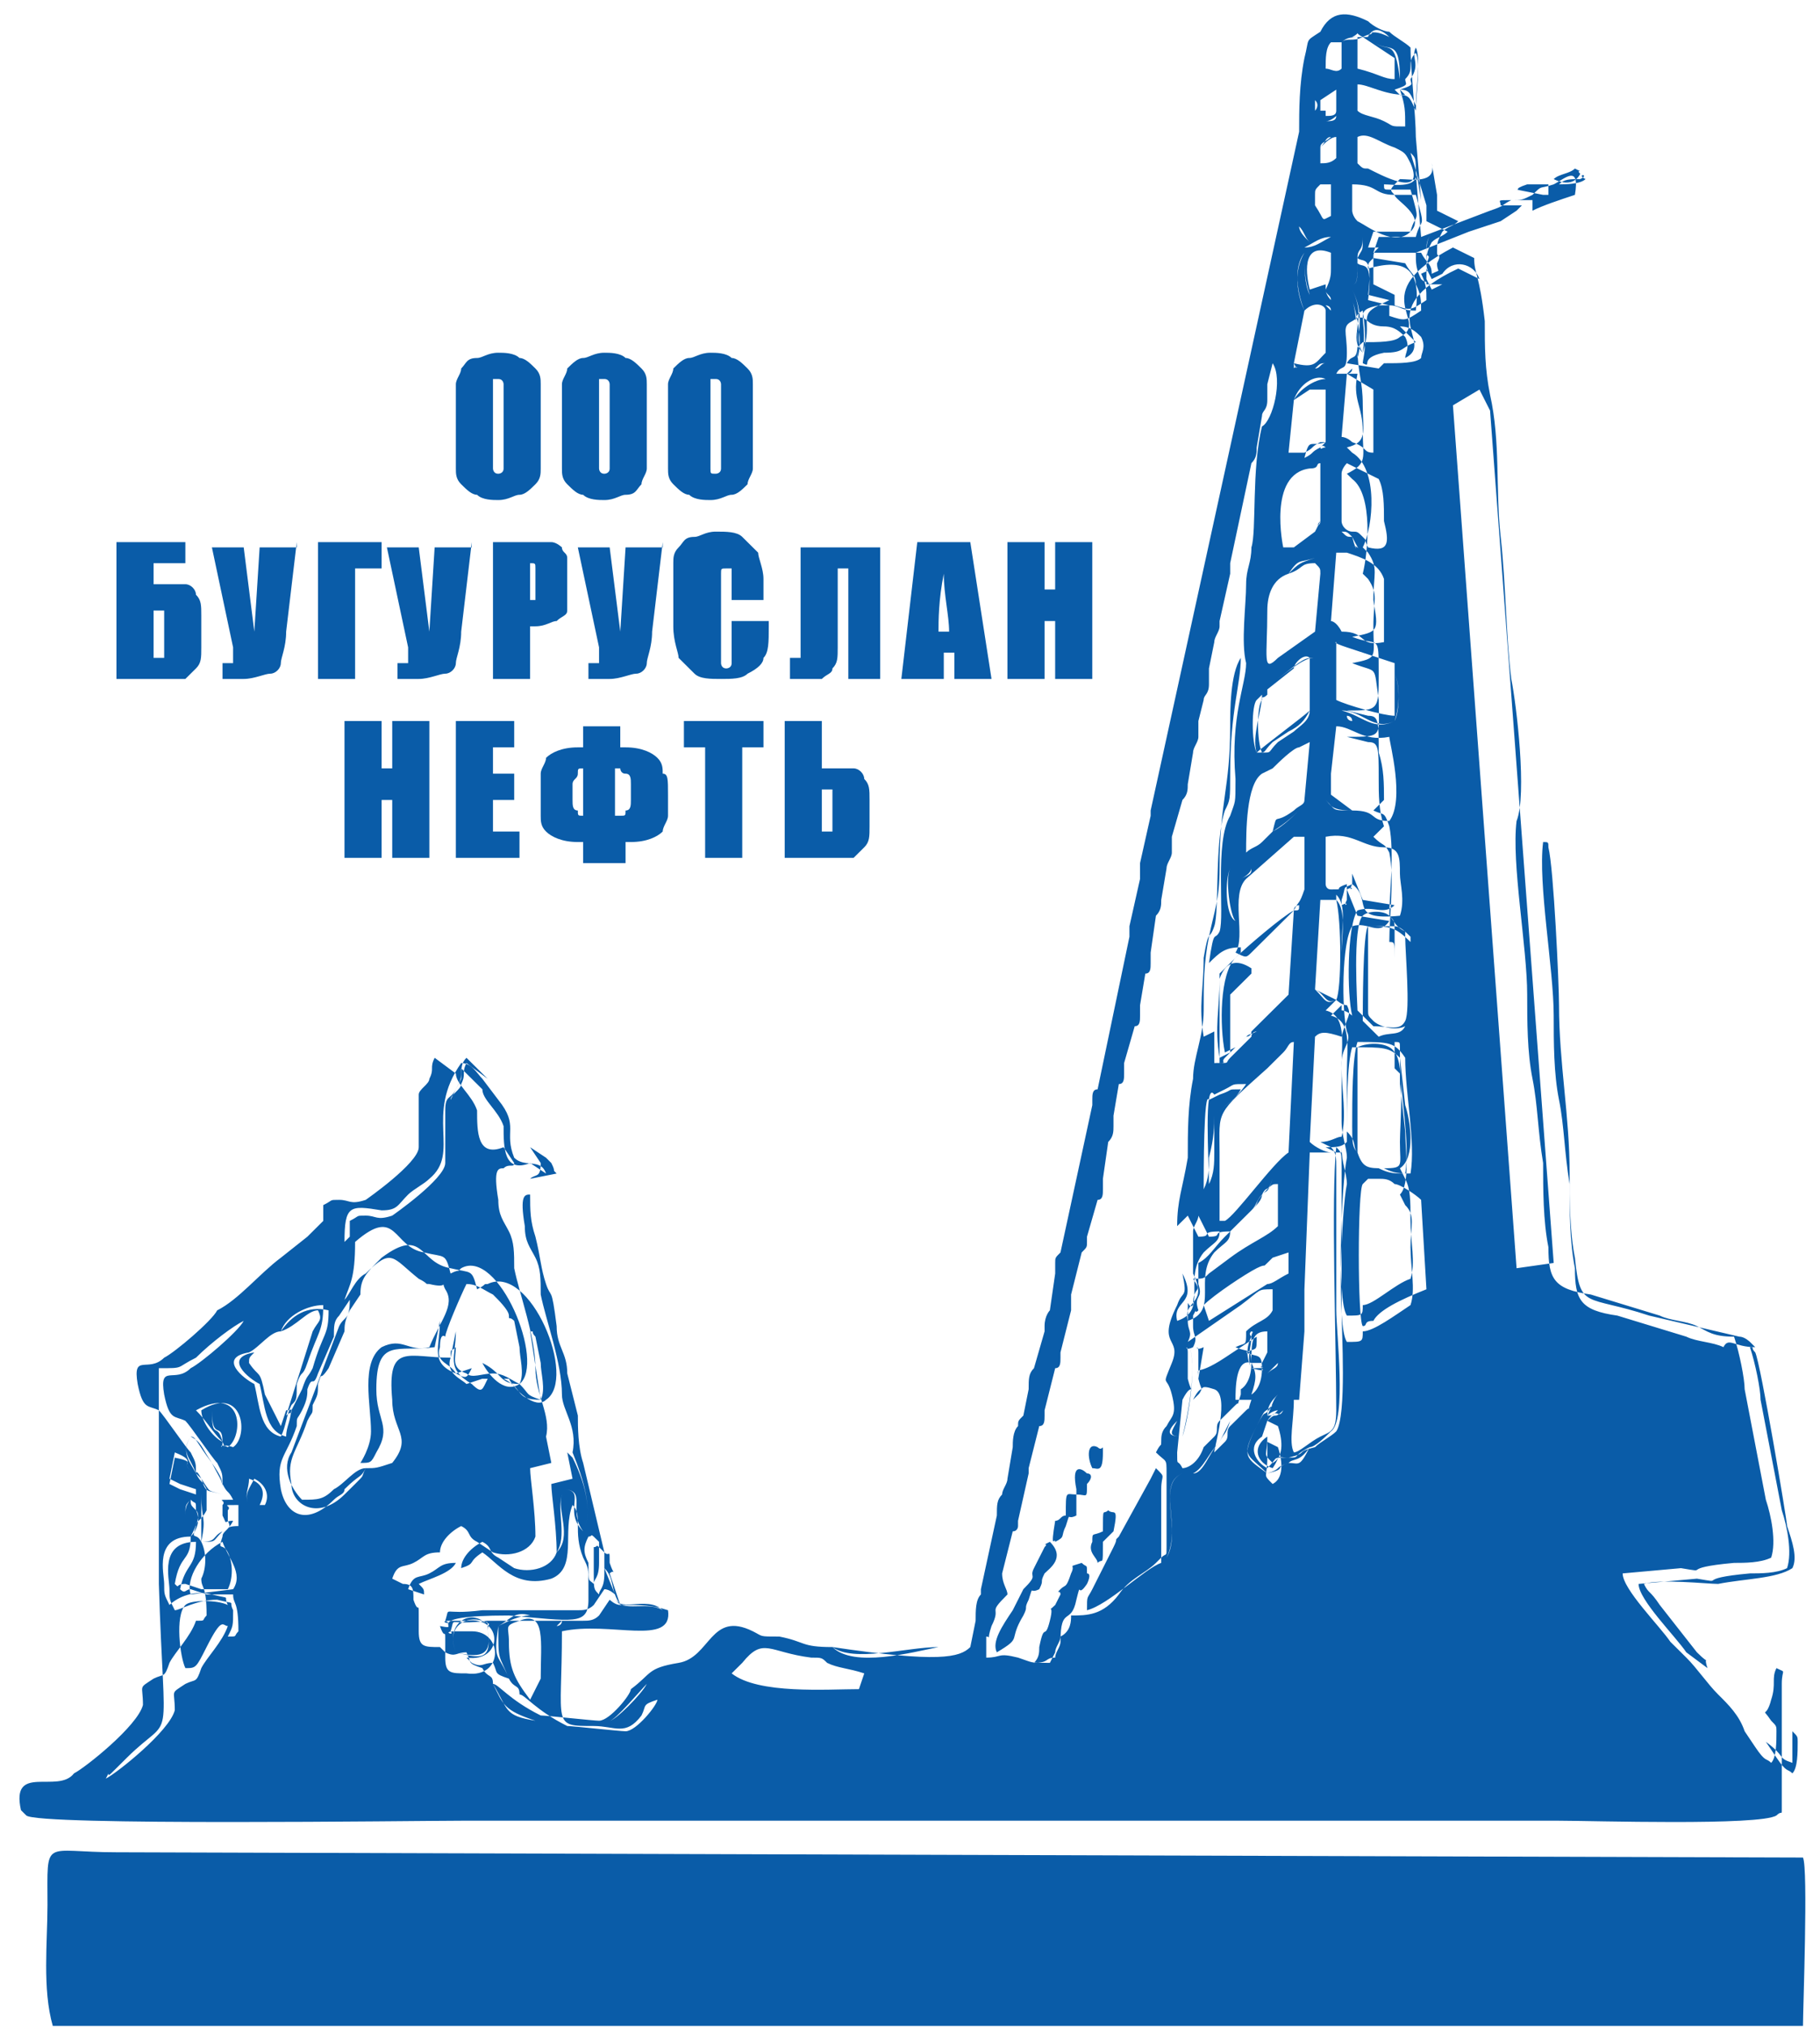
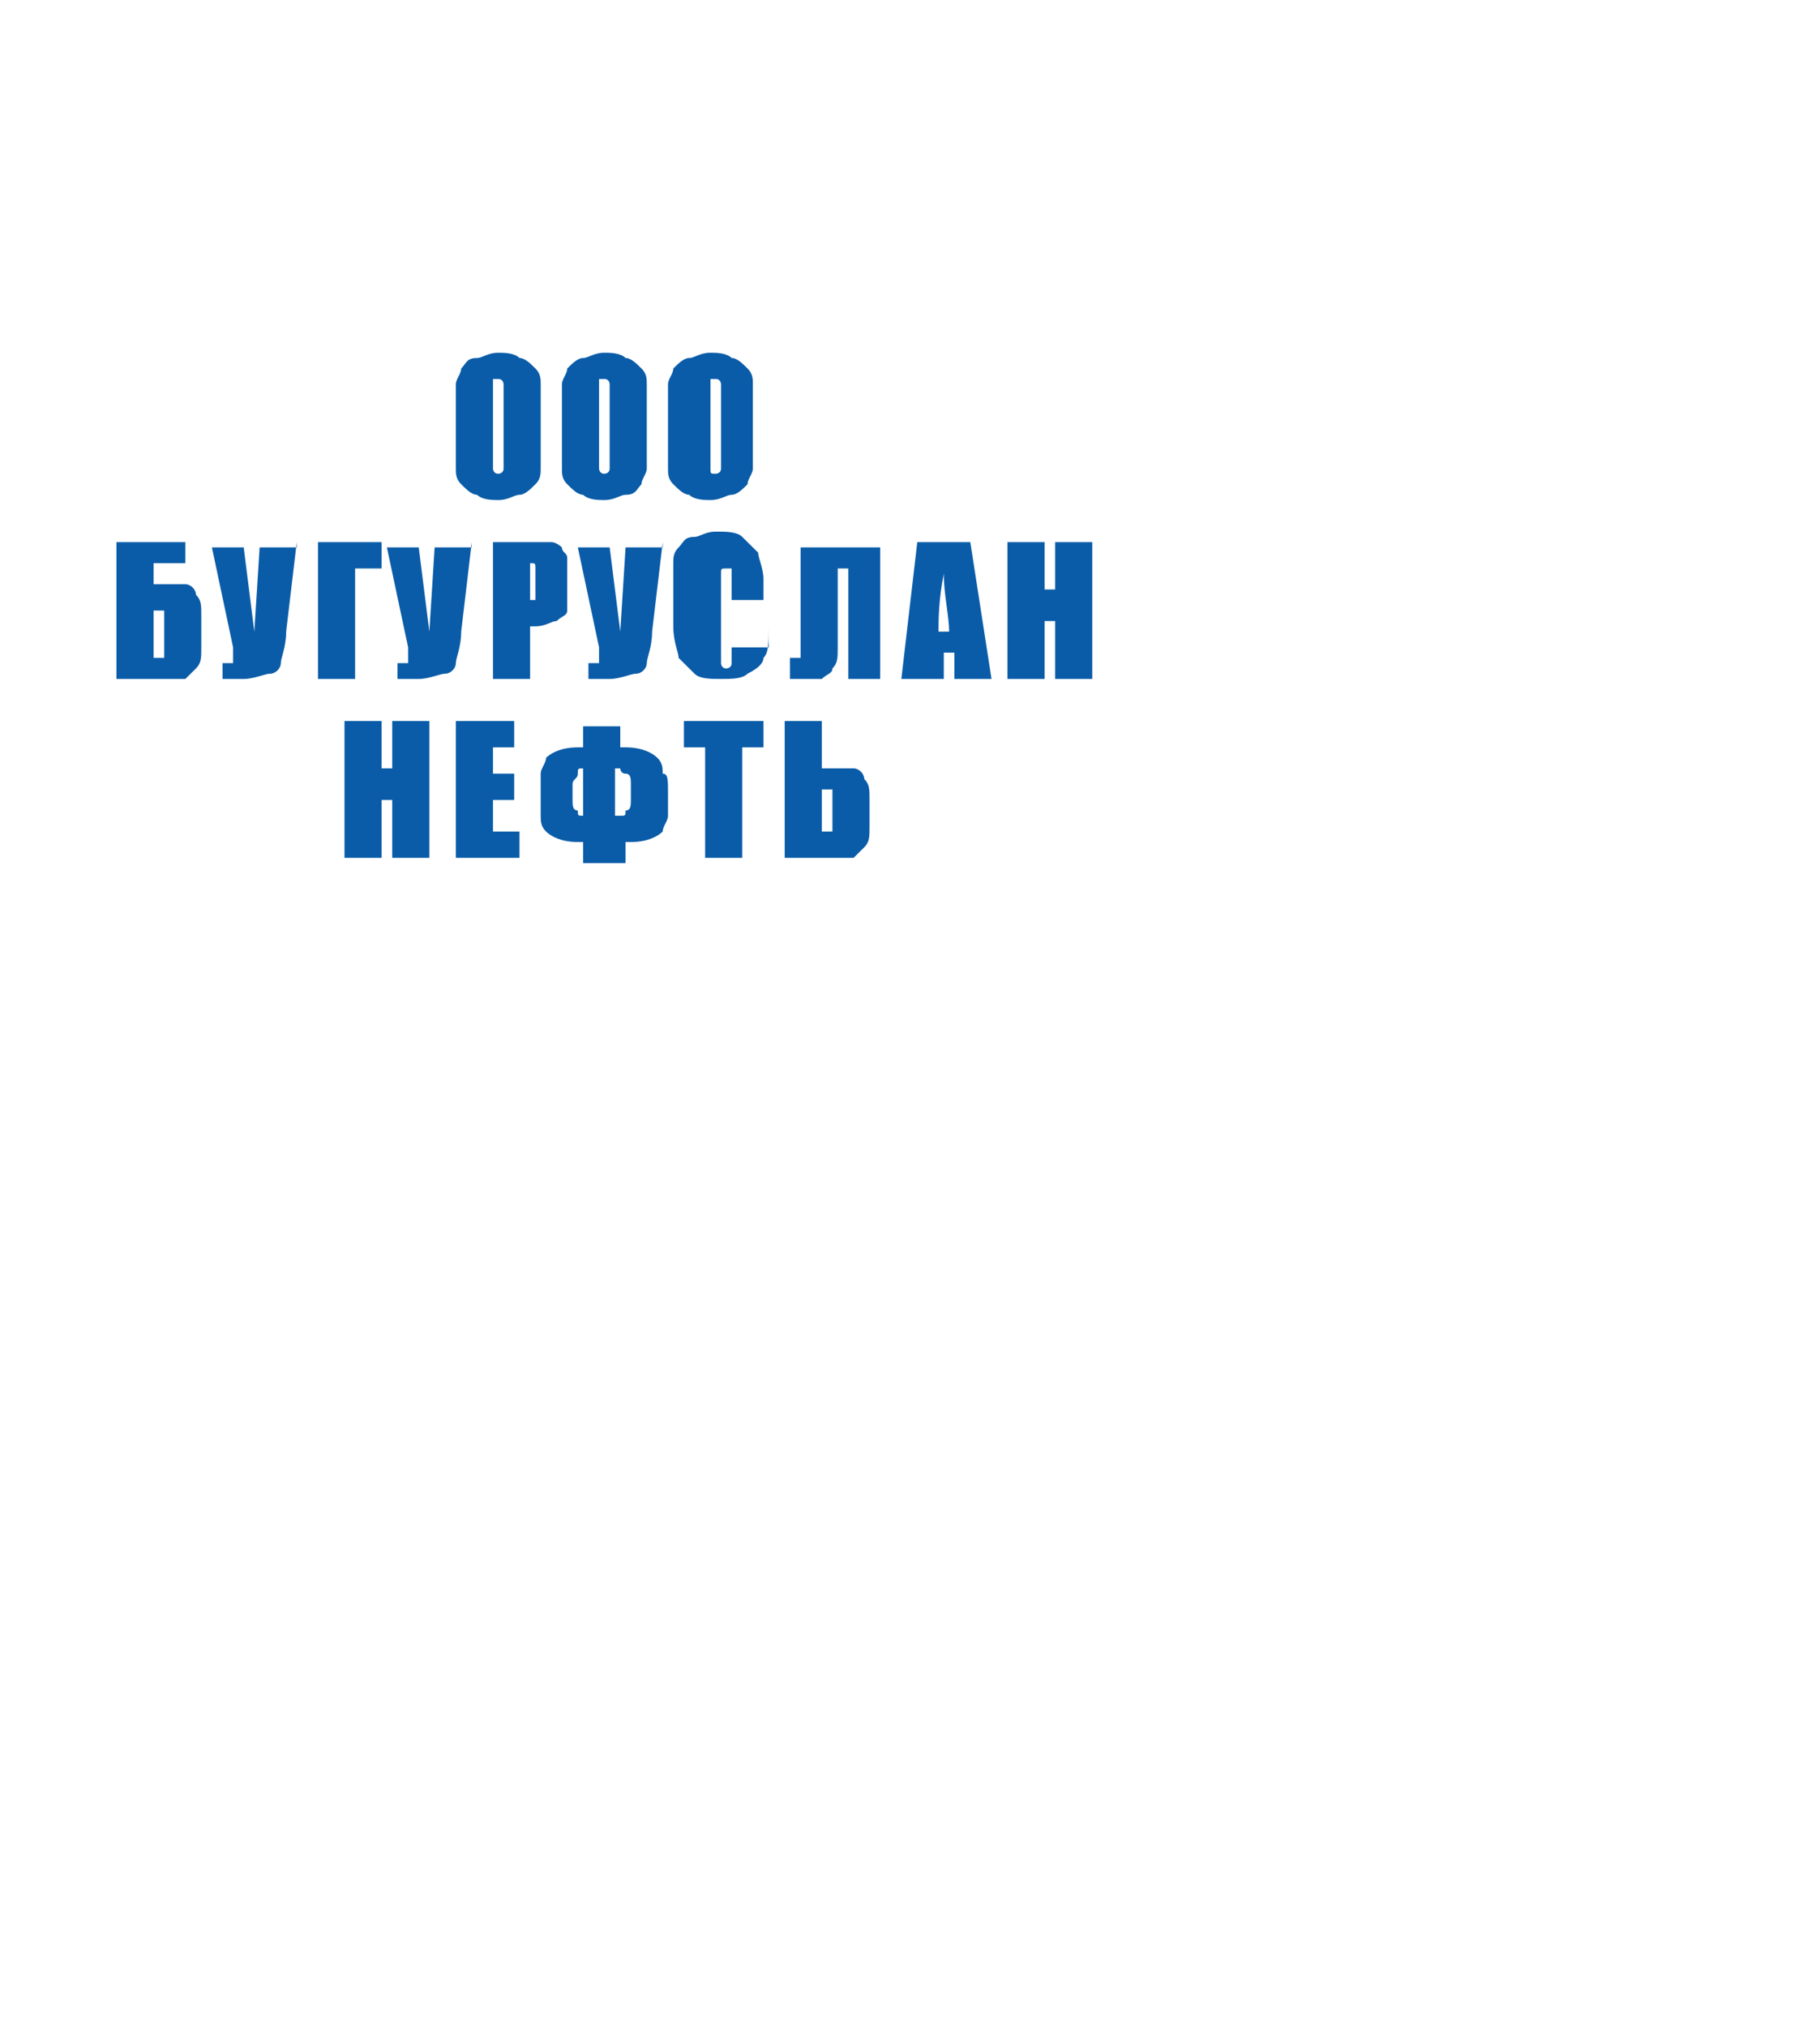
<svg xmlns="http://www.w3.org/2000/svg" width="53" height="59" viewBox="0 0 53 59" fill="none">
-   <path fill-rule="evenodd" clip-rule="evenodd" d="M13.121 32.014C13.121 31.861 13.43 31.707 13.43 31.554C13.584 31.248 13.43 31.248 13.584 30.942L14.202 31.401L13.584 30.789C13.43 30.942 13.43 31.095 13.43 31.401C13.275 31.707 13.275 31.707 13.121 32.014ZM45.245 5.213C45.554 5.366 45.863 5.366 46.018 5.06C45.863 4.906 46.172 5.059 45.863 4.906C45.709 5.059 45.4 5.06 45.245 5.213ZM44.937 5.672H45.091V5.366C44.782 5.366 44.782 5.366 44.473 5.366C44.01 5.519 44.319 5.519 44.164 5.519L44.937 5.672ZM15.438 34.311L16.21 34.158C16.055 34.005 16.21 34.158 16.055 33.852L15.901 33.698L15.438 33.392L15.746 33.852C15.746 34.311 15.592 34.158 15.438 34.311ZM31.809 42.734C31.963 42.734 32.118 42.887 32.118 42.275C32.118 41.968 32.118 42.275 31.963 42.122C31.654 41.968 31.654 42.428 31.809 42.734ZM6.943 44.419V43.806C6.325 43.806 6.789 43.806 6.634 43.959V44.266C6.789 44.572 6.48 44.419 6.943 44.419ZM31.654 42.887C31.654 42.734 31.654 42.734 31.654 42.887C31.5 42.734 31.191 42.581 31.345 43.347V43.5C31.654 43.5 31.654 43.653 31.654 43.194C31.809 43.041 31.809 42.887 31.654 42.887ZM7.252 43.806H7.561C7.715 43.5 7.715 43.194 7.252 43.041C7.252 43.347 7.097 43.5 7.252 43.806ZM5.553 44.725C5.707 44.572 5.862 44.266 5.707 43.959C5.553 43.806 5.553 43.806 5.553 43.653C5.399 43.806 5.399 43.959 5.399 44.112C5.399 44.725 5.553 44.572 5.553 44.725ZM51.423 50.698L51.732 51.157C52.041 51.617 52.041 51.464 52.196 51.617C52.35 51.464 52.35 51.004 52.35 50.698C52.35 50.545 52.35 50.545 52.196 50.392V51.311C51.732 51.157 52.041 51.157 51.423 50.698ZM12.349 46.41C12.349 46.257 12.349 46.257 12.194 46.103C12.503 45.95 13.121 45.797 13.275 45.491C12.812 45.491 12.812 45.644 12.503 45.797C12.194 45.95 12.04 45.797 11.885 46.257L12.349 46.41ZM36.905 42.428C36.905 43.041 36.751 42.887 37.06 43.194C37.369 43.041 37.369 42.581 37.214 42.122L36.905 41.968V42.428ZM40.921 2.303C40.921 2.456 41.075 2.456 40.612 2.609L40.767 2.762C41.075 2.762 41.075 2.915 41.23 3.222C41.23 2.762 41.384 1.843 41.23 1.537C40.921 1.843 41.23 1.997 40.921 2.303ZM17.445 44.878C17.136 44.572 17.291 44.725 17.136 44.725C16.982 45.031 16.982 45.185 17.136 45.491C17.136 46.103 17.136 45.95 17.291 46.103C17.291 45.95 17.445 45.95 17.445 45.491C17.445 45.338 17.445 45.031 17.445 44.878ZM6.48 41.968H6.789V41.05H6.171C6.171 41.968 6.48 41.356 6.48 41.968ZM6.48 41.968C6.48 42.275 6.325 41.968 6.634 42.122C7.097 41.815 7.097 40.284 5.707 41.05C6.016 41.356 6.171 41.662 6.48 41.968ZM6.48 41.968C6.325 41.356 6.171 41.968 6.171 41.05H6.789V41.968H6.48ZM32.426 44.572C32.581 43.806 32.426 44.112 32.272 43.959C32.118 44.112 32.118 43.806 32.118 44.572C31.809 44.725 31.809 44.572 31.809 44.878C31.654 45.185 31.963 45.338 31.963 45.491C32.118 45.338 32.118 45.644 32.118 44.878L32.426 44.572ZM30.728 44.878C31.037 44.725 30.882 44.725 31.037 44.419C31.191 43.959 31.037 44.266 31.345 44.112V43.5C31.037 43.5 31.037 43.347 31.037 44.112C30.882 44.112 30.882 44.266 30.728 44.266C30.573 45.185 30.728 44.725 30.728 44.878ZM39.994 7.51C39.84 7.663 39.84 7.663 39.84 7.816C40.921 7.51 41.384 7.816 41.23 9.041C40.767 9.041 40.767 8.888 40.458 8.888C40.458 8.888 40.458 9.041 40.458 9.195C40.921 9.348 40.921 9.348 41.384 9.041C41.384 8.735 41.384 8.582 41.23 8.276C41.23 7.969 41.075 7.969 40.921 7.663L39.994 7.51ZM36.133 25.581C36.442 25.428 36.442 25.428 36.442 25.275L35.979 24.969C35.979 24.969 35.979 24.969 35.979 25.122L35.824 25.275C35.67 25.581 35.67 26.654 35.979 26.807L36.133 25.581ZM5.707 42.887C5.09 42.581 5.862 42.581 5.09 42.275L4.935 43.041L5.244 43.194L5.707 43.347V42.887ZM8.487 40.896C8.487 41.05 8.487 41.05 8.333 41.05L8.179 41.509C8.024 41.203 7.87 40.896 7.715 40.59C7.561 39.824 7.561 40.131 7.252 39.671C7.252 39.518 7.252 39.518 7.406 39.365C6.48 39.518 7.252 40.131 7.561 40.284C7.715 40.896 7.715 41.662 8.333 41.815C8.333 41.509 8.487 41.356 8.487 40.896ZM40.149 10.726L40.303 10.573C40.767 10.573 41.23 10.573 41.384 10.42C41.384 10.267 41.539 10.113 41.384 9.807C41.23 9.654 41.075 9.501 40.767 9.501L41.23 9.96C40.767 10.114 40.921 10.267 40.303 10.267C39.531 10.42 39.994 10.726 39.685 10.573C39.685 10.42 39.84 10.113 39.685 9.041C39.377 9.195 39.531 9.348 39.531 9.96C39.531 10.573 39.377 10.267 39.222 10.573L40.149 10.726ZM5.707 42.887C5.707 42.887 5.707 42.887 5.862 43.041C6.016 43.5 6.016 43.347 6.48 43.5C6.48 43.041 6.48 43.041 6.171 42.581C5.862 42.122 5.862 41.968 5.553 41.815C5.244 42.275 5.553 42.428 5.707 42.887ZM5.862 44.878C6.325 44.878 6.171 44.878 6.48 44.572C6.634 43.653 6.48 43.5 5.862 43.5C5.862 44.113 5.862 44.112 5.862 44.878ZM13.275 39.212C13.121 39.365 13.121 39.212 13.121 39.518C12.966 39.977 13.43 40.131 13.584 40.284L14.047 40.131H14.665C15.283 40.437 14.974 40.743 15.746 40.743C15.901 40.437 15.746 39.977 15.746 39.671L15.592 38.906C15.438 38.752 15.592 38.752 15.438 38.752L15.746 40.743C15.283 40.59 15.438 40.59 15.129 40.284C14.82 40.131 14.665 39.977 14.356 39.977C14.047 39.977 13.739 40.131 13.584 39.977C13.121 39.824 13.275 39.518 13.275 39.212ZM40.921 29.87C40.612 30.023 40.149 29.87 39.994 29.716C39.84 29.563 39.84 29.563 39.84 29.41V26.96C40.458 26.96 40.612 26.96 41.075 27.419V27.266C40.921 27.113 40.767 26.96 40.612 26.96C40.458 26.96 39.994 26.96 39.84 26.96C39.685 27.113 39.685 29.41 39.685 29.716L40.149 30.176C40.458 30.023 40.767 30.176 40.921 29.87ZM8.179 38.752C8.642 38.599 8.951 38.14 9.26 38.14C9.414 38.446 9.26 38.446 9.105 38.752L8.333 41.203C8.487 41.05 8.487 41.203 8.487 41.05C8.642 40.743 8.642 40.743 8.796 40.437C8.951 39.977 8.951 40.131 9.105 39.824C9.414 38.752 9.569 38.906 9.569 38.14C8.951 37.987 8.487 38.293 8.179 38.752ZM34.434 41.815C34.589 41.203 34.898 39.671 34.589 39.059C33.971 39.671 34.589 40.743 34.28 41.356C34.125 41.662 33.971 41.815 34.434 41.815ZM35.361 32.473C35.67 32.167 35.979 32.014 36.133 31.707C35.67 31.707 35.979 31.707 35.515 31.861L35.206 32.014C35.052 31.707 35.052 34.158 35.052 34.617C35.206 34.311 35.206 34.005 35.206 33.698C35.361 33.086 35.361 32.779 35.361 32.473ZM13.275 48.094C13.893 48.248 14.356 48.401 14.202 47.482C14.202 47.022 14.202 47.329 14.047 47.175C13.584 46.869 12.966 47.329 13.275 48.094ZM16.21 45.185C16.519 44.725 16.21 43.959 16.364 43.5V43.347C17.136 43.347 16.519 43.959 16.982 44.572C17.291 43.959 16.982 43.041 16.673 42.428L16.519 42.275L16.673 43.041L16.055 43.194C16.055 43.5 16.21 44.419 16.21 45.185ZM35.515 28.491C35.515 29.41 35.361 29.87 35.515 30.789L35.824 30.635V28.951C35.979 28.798 35.979 28.798 36.133 28.645L36.442 28.338V28.185C35.979 27.879 35.67 28.032 35.515 28.491ZM30.728 48.248C30.728 48.094 30.882 47.941 30.882 47.788C30.882 46.716 31.191 47.329 31.345 46.563C31.5 45.95 31.345 46.563 31.654 46.103C31.654 46.103 31.809 45.797 31.654 45.797C31.654 45.491 31.654 45.644 31.5 45.491C31.037 45.644 31.345 45.491 31.191 45.797C31.037 46.257 31.037 46.103 30.882 46.257C30.728 46.41 30.882 46.257 30.882 46.41L30.728 46.716C30.419 47.022 30.728 46.563 30.573 47.175C30.419 47.788 30.419 47.175 30.264 47.941C30.264 48.094 30.264 48.248 30.11 48.401C30.573 48.401 30.419 48.248 30.728 48.248ZM39.531 33.545V30.482C39.84 30.329 40.458 30.329 40.612 30.635C40.921 30.942 40.767 32.779 40.767 33.239C40.767 34.005 40.921 34.005 40.149 34.005C40.458 34.158 40.612 34.158 40.921 34.158C41.075 33.239 40.767 31.861 40.767 30.789C40.458 30.482 40.303 30.482 39.377 30.482C39.222 30.942 39.222 32.32 39.222 32.933C39.531 33.239 39.377 33.392 39.531 33.545ZM34.743 35.843V37.068C35.206 37.987 34.434 37.833 34.589 38.446C35.515 38.14 34.743 37.221 35.361 36.455C35.67 36.149 35.824 36.149 35.824 35.843C35.206 35.843 35.67 35.996 35.206 35.996L34.898 35.383C34.898 35.536 34.743 35.689 34.743 35.843ZM29.029 48.094C29.801 47.635 29.338 47.788 29.801 47.022C29.955 46.716 29.801 46.869 29.955 46.563C30.11 46.103 29.955 46.41 30.264 46.257C30.419 45.95 30.264 46.103 30.419 45.797C30.573 45.644 31.037 45.338 30.573 44.878C30.264 45.031 30.573 44.878 30.419 45.032L30.11 45.644C29.955 45.95 30.264 45.797 29.801 46.257C29.646 46.563 29.646 46.563 29.492 46.869C29.183 47.329 28.874 47.788 29.029 48.094ZM6.789 46.869C6.789 47.329 6.789 47.329 6.634 47.635C6.943 47.635 6.789 47.635 6.943 47.482C6.943 46.563 6.789 46.716 6.789 46.41C6.48 46.41 6.325 46.41 6.016 46.41L5.553 46.257C5.399 46.257 5.399 46.41 5.244 46.257C5.399 45.491 5.707 45.644 5.707 44.878C4.626 44.878 4.935 45.95 4.935 46.257C4.935 46.563 4.935 46.563 5.09 46.869C5.244 46.869 5.707 46.563 6.325 46.563C6.943 46.716 6.634 46.563 6.789 46.869ZM10.65 42.734C10.341 42.734 10.032 43.194 9.723 43.347C9.414 43.653 9.26 43.653 8.796 43.653C8.487 43.347 8.179 42.734 8.487 42.275L9.877 38.599C10.032 38.293 10.186 38.446 10.186 37.833L9.877 38.293C9.723 38.446 9.723 38.599 9.723 38.906L9.26 39.977C9.105 40.437 9.105 39.977 8.951 40.437C8.951 40.59 8.951 40.743 8.796 41.05C8.642 41.356 8.642 41.203 8.642 41.509C8.333 42.428 8.024 42.428 8.179 43.347C8.333 44.112 8.951 44.419 9.723 43.653C9.877 43.5 10.032 43.5 10.032 43.347C10.495 42.887 10.495 43.041 10.65 42.734ZM17.909 46.41C17.909 47.022 18.835 46.41 19.299 46.869C19.144 47.022 19.144 47.022 18.681 47.022H16.519C16.519 47.022 16.519 47.022 16.364 47.175L16.21 47.329C16.21 47.788 16.21 48.401 16.21 48.86C16.21 50.239 16.21 49.626 16.519 50.239C16.673 50.239 18.063 50.392 18.218 50.392C18.526 50.392 19.144 49.626 19.144 49.473C18.681 49.626 18.835 49.626 18.681 49.932C18.218 50.545 17.909 50.239 17.291 50.239C16.055 50.239 16.364 50.239 16.364 47.482C17.754 47.176 19.608 47.941 19.453 46.869C18.99 46.716 18.681 46.716 18.063 46.716C17.754 46.257 17.909 45.95 17.6 45.644L17.909 46.41ZM10.032 36.149C10.032 36.149 10.186 36.149 10.032 36.149L10.186 35.996C10.186 35.996 10.186 35.689 10.186 35.536C10.495 35.383 10.341 35.383 10.65 35.383C10.959 35.383 10.959 35.536 11.422 35.383C11.422 35.383 12.966 34.311 12.966 33.852C12.966 33.545 12.966 32.626 12.966 32.32C12.966 31.861 13.121 32.014 13.275 31.707C13.43 31.401 13.43 31.401 13.43 31.095L14.047 31.707C14.047 32.014 14.511 32.32 14.665 32.779C14.665 33.392 14.665 34.158 15.438 33.852L15.901 34.158C15.746 33.698 15.283 34.005 14.974 33.698C14.665 32.933 15.129 32.779 14.511 32.014L14.047 31.401C13.893 31.248 13.739 30.942 13.43 30.942C12.349 32.473 13.43 33.545 12.503 34.311C12.349 34.464 12.04 34.617 11.885 34.77C11.576 35.077 11.576 35.23 11.113 35.23C10.186 35.077 10.032 35.077 10.032 36.149ZM40.612 5.672H41.23C41.539 6.744 41.384 6.285 41.23 6.897H40.149L39.994 7.357H40.303H41.384C41.539 7.663 41.693 7.663 41.693 7.969C42.002 7.816 41.848 7.969 41.848 7.663C42.002 7.357 41.848 7.51 41.848 7.357C41.848 7.05 41.848 7.05 42.002 6.744C42.157 6.591 42.311 6.591 42.465 6.438L41.848 6.132V5.672L41.693 4.753C41.848 5.366 41.075 5.213 40.767 5.213C40.458 5.519 40.458 5.519 40.612 5.672ZM35.052 39.212C34.743 39.365 34.898 39.059 34.898 39.365C34.898 39.671 34.898 39.824 34.898 40.131C35.052 40.743 35.052 40.131 34.743 40.743L34.898 40.59C35.052 40.437 34.898 40.284 35.361 40.437C35.824 40.59 35.361 42.122 35.361 42.275L35.67 41.968C35.824 41.815 35.67 41.662 35.824 41.509L36.288 41.05C36.442 40.896 36.288 41.203 36.442 40.743H35.979C35.979 40.437 35.979 39.518 36.442 39.671C36.596 39.977 36.596 40.131 36.442 40.59C36.442 40.59 36.751 40.437 36.751 39.824C36.751 39.365 36.596 39.518 36.288 39.365C36.596 39.212 36.596 39.365 36.596 38.906L35.67 39.518C34.743 40.131 34.898 39.671 34.898 40.131L35.052 39.212ZM49.724 48.554C49.57 48.094 49.879 48.554 49.416 48.094L48.334 46.716C48.026 46.257 48.026 46.41 47.871 46.103C48.334 45.95 49.724 46.103 50.033 46.103C50.806 45.95 51.732 45.95 52.196 45.644C52.35 45.338 52.196 44.878 52.041 44.419C52.041 44.266 51.269 39.671 51.114 39.365C50.96 39.212 51.114 39.212 50.96 39.212C51.114 39.671 51.269 40.437 51.269 40.743L51.887 43.959C52.041 44.419 52.196 45.185 52.041 45.644C51.732 45.797 51.269 45.797 50.96 45.797C49.261 45.95 50.342 46.103 49.416 45.95L47.717 46.103C47.717 46.563 48.798 47.635 49.107 48.094L49.724 48.554C49.724 48.401 49.724 48.554 49.724 48.554ZM14.82 48.86C14.974 49.166 15.129 49.013 15.129 49.32C15.283 49.32 15.592 49.779 16.519 50.239C16.21 49.626 16.21 50.239 16.21 48.86C16.21 48.401 16.21 47.788 16.21 47.329C16.21 47.329 16.364 47.329 16.364 47.175C16.519 47.022 16.519 47.022 16.519 47.022C15.438 47.329 16.055 47.175 15.438 47.022C14.974 46.869 14.82 47.175 14.511 47.329C14.356 48.401 14.511 48.094 14.82 48.86ZM15.438 49.473C14.974 48.86 14.82 48.554 14.82 47.788C14.82 47.329 14.665 47.329 15.129 47.175C15.901 46.869 15.746 47.788 15.746 48.86C15.592 49.166 15.592 49.166 15.438 49.473ZM13.584 48.248C13.739 48.401 13.584 48.248 13.739 48.401C14.047 48.554 14.047 48.401 14.356 48.401C14.511 48.707 14.356 48.707 14.82 48.86C14.511 48.094 14.511 48.401 14.511 47.329C14.82 47.175 15.129 47.022 15.438 47.022C16.055 47.175 15.438 47.329 16.519 47.022H18.681C19.144 47.022 19.144 47.022 19.299 46.869C18.835 46.563 17.909 47.022 17.909 46.41C17.909 46.41 17.754 46.257 17.6 46.257L17.291 46.716C17.136 46.869 16.982 46.869 16.828 46.869C16.364 46.869 16.055 46.869 15.438 46.869C14.974 46.869 14.665 46.869 14.047 46.869C12.812 47.022 13.121 46.716 12.966 47.175C13.275 47.329 12.658 47.175 13.121 47.175H13.584C14.665 47.022 14.665 48.401 13.584 48.248ZM41.539 5.978V6.438L42.157 6.744C42.002 6.897 41.848 6.897 41.693 7.05C41.539 7.357 41.539 7.357 41.539 7.969C41.539 7.969 41.539 7.969 41.539 8.123L41.693 8.429L42.002 8.276H41.539C41.539 8.123 41.539 8.276 41.384 8.123C41.23 7.816 41.23 7.663 41.23 7.357L42.774 6.744C43.238 6.591 43.238 6.591 43.701 6.438L44.164 6.132L44.319 5.978H43.701C43.701 5.825 43.547 5.825 44.01 5.825C44.319 5.825 44.319 5.825 44.628 5.825V6.132C44.937 5.978 45.4 5.825 45.863 5.672C46.018 4.753 45.554 5.213 45.245 5.366C44.782 5.519 44.937 5.366 44.628 5.672C44.319 5.825 44.319 5.825 44.01 5.825C43.701 5.978 43.855 5.978 43.392 6.132L41.384 6.897L41.23 5.06C41.23 4.6 41.23 4.6 41.075 4.447L41.539 5.978ZM46.172 5.213C46.018 5.366 45.554 5.366 45.4 5.366C45.554 5.213 45.709 5.213 46.018 5.213C46.327 5.06 45.863 5.06 46.172 5.213ZM33.816 45.491C33.816 45.031 33.816 44.572 33.816 44.112C33.816 43.806 33.816 43.653 33.816 43.347C33.816 42.887 33.971 43.041 33.662 42.734L33.508 43.041L32.581 44.725C32.426 44.878 32.581 44.725 32.426 45.032L31.809 46.257C31.654 46.563 31.654 46.41 31.654 46.869C32.272 46.716 33.353 45.644 33.816 45.491ZM51.114 39.212C50.96 39.059 51.114 39.212 50.96 39.059C50.96 39.059 50.806 38.906 50.651 38.906L48.026 38.293C46.172 37.68 46.018 38.14 45.863 36.608C45.709 35.843 45.709 34.924 45.709 34.158C45.709 32.473 45.4 30.942 45.4 29.257C45.4 28.645 45.245 25.275 45.091 24.663C45.091 24.509 45.091 24.509 44.937 24.509C44.782 25.735 45.245 28.185 45.245 29.563C45.245 30.329 45.245 31.248 45.4 32.014C45.554 32.779 45.554 33.545 45.709 34.464C45.709 35.23 45.709 36.149 45.863 36.914C45.863 37.833 46.018 38.14 47.099 38.293L49.107 38.906C49.416 39.059 49.879 39.059 50.188 39.212C50.342 38.906 50.497 39.212 51.114 39.212ZM10.032 37.833C10.186 37.68 10.341 37.221 10.65 37.068C11.422 36.302 11.422 36.608 12.194 37.221C12.503 37.374 12.349 37.374 12.503 37.374C13.121 37.527 12.812 37.221 12.966 37.527C13.275 37.987 12.812 38.446 12.503 39.212C11.885 39.365 11.731 38.906 11.113 39.212C10.495 39.671 10.804 40.896 10.804 41.662C10.804 42.122 10.495 42.581 10.495 42.581C10.804 42.581 10.804 42.581 10.959 42.275C11.422 41.509 10.959 41.356 10.959 40.437C10.959 38.906 11.576 39.365 12.658 39.212L12.812 38.446C12.812 39.212 12.503 39.671 13.275 39.977C13.584 40.131 13.584 40.131 13.739 39.824L13.275 39.977C13.121 39.671 12.658 39.671 12.812 39.212C12.812 38.752 12.966 38.906 12.966 38.906C12.966 38.752 13.43 37.68 13.584 37.374C13.893 37.374 14.047 37.527 14.356 37.68C14.511 37.833 14.82 38.14 14.82 38.293C14.82 38.446 14.82 38.293 14.974 38.446L15.129 39.212C15.129 39.518 15.283 39.977 15.129 40.284C14.511 40.284 14.665 39.977 14.047 39.671C14.202 39.977 14.665 40.59 15.129 40.284C15.901 39.671 14.511 36.302 13.43 36.914C13.275 37.068 13.43 36.914 13.121 37.068C12.966 36.455 12.966 36.608 12.349 36.455C11.422 36.302 11.576 35.077 10.341 36.149C10.341 37.221 10.186 37.374 10.032 37.833ZM21.306 48.707C21.461 48.554 21.461 48.554 21.615 48.401C22.233 47.635 22.387 48.094 23.623 48.248C23.932 48.248 23.932 48.248 24.087 48.401C24.395 48.554 24.704 48.554 25.168 48.707L25.013 49.166C24.087 49.166 22.079 49.32 21.306 48.707ZM16.673 42.275C16.982 43.041 17.291 43.959 16.982 44.572C16.364 43.959 17.136 43.347 16.364 43.347V43.5C16.21 43.959 16.673 44.725 16.21 45.185C16.055 45.644 15.438 45.797 14.974 45.644L14.511 45.338C14.202 45.185 14.356 45.031 14.047 44.878C13.739 45.031 13.43 45.338 13.43 45.644C13.893 45.491 13.584 45.491 14.047 45.185C14.511 45.491 14.974 46.257 16.055 45.95C16.828 45.644 16.364 44.572 16.673 43.806C16.982 44.112 16.673 44.572 16.982 45.338C17.136 45.644 17.136 45.644 17.136 46.103C17.136 46.103 17.136 46.41 17.136 46.563C17.136 47.329 16.673 47.175 14.82 47.022C12.04 47.022 13.584 47.482 12.812 47.329C12.966 47.788 12.966 47.329 12.966 47.788C12.966 47.941 12.966 48.094 12.966 48.248C12.966 48.707 13.121 48.707 13.584 48.707C14.665 48.86 14.665 47.482 13.739 47.482H13.275C12.812 47.482 13.275 47.635 13.121 47.482C13.275 47.022 12.966 47.329 14.202 47.175C14.665 47.175 15.129 47.175 15.592 47.175C16.055 47.175 16.519 47.175 16.982 47.175C17.136 47.175 17.291 47.175 17.445 47.022L17.754 46.563C17.754 46.563 17.909 46.716 18.063 46.716L17.754 45.797C17.909 45.644 17.909 45.95 17.754 45.491C17.754 45.031 17.754 45.338 17.6 45.185C17.6 45.338 17.6 45.644 17.6 45.797C17.6 46.257 17.445 46.257 17.445 46.41C17.291 46.257 17.291 46.257 17.291 45.797C17.291 45.491 17.291 45.338 17.291 45.032C17.445 45.032 17.291 44.878 17.6 45.185L16.982 42.581C16.828 42.122 16.828 41.509 16.828 41.203C16.673 40.59 16.673 40.59 16.519 39.977C16.519 39.365 16.21 39.212 16.21 38.599C16.055 37.374 16.055 37.833 15.901 37.374C15.746 36.914 15.746 36.608 15.592 35.996C15.438 35.536 15.438 35.23 15.438 34.77C15.283 34.77 15.129 34.77 15.283 35.689C15.283 36.149 15.438 36.302 15.592 36.608C15.746 36.914 15.746 37.221 15.746 37.68C15.901 38.446 16.364 39.671 16.364 40.59C16.364 41.05 16.828 41.509 16.673 42.275ZM13.275 48.094C12.966 47.329 13.584 47.022 14.047 47.175C14.356 47.329 14.202 47.176 14.202 47.482C14.356 48.248 13.893 48.248 13.275 48.094ZM34.434 41.815C33.971 41.815 33.971 41.662 34.28 41.356C34.589 40.743 33.971 39.671 34.589 39.059C34.898 39.671 34.589 41.356 34.434 41.815ZM3.7 51.157C3.545 51.311 3.545 51.31 3.391 51.464L3.236 51.617C3.082 51.77 3.236 51.464 3.082 51.77C3.391 51.617 4.935 50.392 5.09 49.779C5.09 49.166 4.935 49.32 5.399 49.013C5.707 48.86 5.707 49.013 5.862 48.554C6.016 48.248 6.48 47.788 6.634 47.329C6.48 47.329 6.48 47.022 6.016 47.941C5.707 48.554 5.707 48.554 5.399 48.554C5.244 48.248 5.09 47.022 5.399 46.716C5.553 46.563 6.325 46.563 6.634 46.716C6.48 46.41 6.789 46.563 6.171 46.41C5.553 46.257 5.09 46.563 4.935 46.716C4.781 46.41 4.781 46.41 4.781 46.103C4.781 45.797 4.472 44.725 5.553 44.725C5.553 45.491 5.244 45.185 5.09 46.103C5.244 46.257 5.09 46.103 5.399 46.103L5.862 46.257C6.171 46.257 6.325 46.257 6.634 46.257C6.789 45.95 6.789 45.491 6.634 45.185C6.48 44.878 6.325 45.185 6.48 44.725C6.48 44.572 6.634 44.572 6.789 44.266C6.48 44.266 6.634 44.419 6.48 44.112V43.806C6.634 43.653 6.171 43.653 6.789 43.653C6.634 43.347 6.634 43.5 6.48 43.194C6.48 42.887 6.48 42.887 6.325 42.581C6.171 42.428 5.553 41.509 5.399 41.356C5.09 41.203 4.935 41.356 4.781 40.59C4.626 39.671 5.09 40.284 5.553 39.824C5.862 39.671 6.943 38.752 7.097 38.446C6.789 38.599 6.171 39.059 5.707 39.518C5.09 39.824 5.399 39.824 4.626 39.824V46.103C4.781 51.157 5.09 49.779 3.7 51.157ZM5.707 42.887C5.553 42.581 5.244 42.275 5.553 41.815C5.707 41.815 5.707 41.968 6.171 42.581C6.48 43.194 6.48 43.041 6.48 43.5C6.016 43.347 6.171 43.5 5.862 43.041C5.707 42.734 5.707 42.887 5.707 42.887ZM5.707 42.887V43.5L5.244 43.347L4.935 43.194L5.09 42.428C5.862 42.581 5.09 42.581 5.707 42.887ZM5.862 44.878C6.016 44.112 5.862 44.266 5.862 43.5C6.48 43.5 6.634 43.653 6.48 44.572C6.171 44.725 6.325 44.878 5.862 44.878ZM5.399 44.112C5.399 43.806 5.399 43.806 5.553 43.653C5.707 43.806 5.707 43.653 5.707 43.959C5.862 44.112 5.707 44.419 5.553 44.725C5.553 44.572 5.399 44.725 5.399 44.112ZM5.553 46.41C5.399 45.95 5.862 45.185 6.48 44.878C6.634 45.338 7.097 45.797 6.789 46.257L5.553 46.41ZM37.214 40.59C37.06 40.743 36.905 40.896 36.905 41.203C37.06 41.203 37.06 41.203 37.214 41.05C37.214 41.05 37.06 41.05 36.905 41.203C37.06 40.896 37.06 40.743 37.214 40.59ZM37.523 34.311C37.523 34.311 37.369 34.311 37.214 34.311L37.523 33.852L37.678 33.698L37.523 33.852L37.214 34.311C37.369 34.311 37.523 34.311 37.523 34.311ZM38.45 29.41C38.45 29.563 38.45 29.563 38.45 29.87C38.45 29.563 38.45 29.563 38.45 29.41ZM37.678 30.023C37.678 29.87 37.678 29.87 37.678 29.716C37.678 29.87 37.678 29.87 37.678 30.023ZM35.361 32.473C35.361 32.933 35.361 33.239 35.361 33.545C35.361 33.852 35.361 34.158 35.206 34.464C35.206 33.852 35.052 31.401 35.361 31.861L35.67 31.707C35.979 31.554 35.824 31.554 36.288 31.554C35.979 32.014 35.67 32.167 35.361 32.473ZM38.604 3.528C38.759 3.528 38.913 3.375 38.913 3.375C38.913 3.528 38.759 3.528 38.604 3.528ZM38.295 3.222C38.295 3.222 38.295 3.069 38.295 2.915C38.604 2.762 38.604 2.609 38.913 2.609C38.604 2.609 38.604 2.762 38.295 2.915C38.45 3.069 38.295 3.222 38.295 3.222ZM38.45 4.294C38.45 4.141 38.604 4.141 38.759 3.987C38.913 3.987 38.913 3.987 39.068 3.987C39.068 3.987 38.913 3.987 38.759 3.987C38.604 3.987 38.604 4.141 38.45 4.294ZM38.913 4.906C38.604 4.906 38.45 4.906 38.45 4.753C38.45 4.906 38.604 4.906 38.913 4.906ZM38.759 6.285C38.759 6.438 38.759 6.438 38.759 6.285L38.141 6.591C37.986 5.519 38.45 5.366 38.913 5.366C38.45 5.366 37.986 5.519 38.141 6.591L38.759 6.285C38.759 6.438 38.759 6.438 38.759 6.285ZM39.377 6.897C39.531 6.897 39.531 6.897 39.685 6.897C39.685 7.357 39.531 7.204 39.531 7.51C39.377 7.816 39.531 7.816 39.377 8.123C39.531 7.816 39.377 7.816 39.531 7.51C39.685 7.204 39.685 7.357 39.685 6.897C39.531 6.897 39.531 6.897 39.377 6.897ZM39.377 8.276C39.531 8.276 39.531 8.123 39.531 7.663C39.685 7.816 39.994 7.51 39.84 8.735L40.458 8.888H40.149C39.531 9.195 39.994 9.348 39.685 10.267C39.222 9.807 39.84 9.348 39.377 8.429C39.84 9.348 39.377 9.807 39.685 10.267C39.84 9.195 39.377 9.041 40.149 8.888L40.458 8.735L39.84 8.582C39.994 7.357 39.685 7.663 39.531 7.51C39.531 8.123 39.531 8.276 39.377 8.276ZM38.604 8.429C38.604 8.429 38.759 8.276 38.604 8.429C38.759 8.276 38.604 8.429 38.604 8.429C38.604 8.582 38.759 8.582 38.759 8.735C38.604 8.582 38.604 8.429 38.604 8.429ZM38.604 10.573C38.45 10.573 38.45 10.726 38.295 10.726C38.141 10.726 37.986 10.879 37.832 10.879V10.726C37.678 10.573 37.832 10.879 37.678 10.573C37.678 10.42 37.678 10.573 37.678 10.42V10.113C37.678 9.501 37.832 9.041 38.604 8.888C38.604 8.888 38.759 8.888 38.759 9.041C38.759 9.041 38.759 9.041 38.604 8.888C37.832 9.041 37.678 9.501 37.678 10.113V10.42C37.678 10.573 37.678 10.42 37.678 10.573C37.678 10.879 37.678 10.573 37.832 10.726V10.879C37.986 10.879 38.141 10.726 38.295 10.726C38.45 10.573 38.45 10.573 38.604 10.573ZM39.377 8.735C39.531 9.195 39.685 9.96 39.531 10.42C39.531 10.42 39.685 10.573 39.377 10.42C39.685 10.573 39.531 10.42 39.531 10.42C39.531 9.96 39.531 9.195 39.377 8.735ZM39.222 10.573C39.222 10.573 39.377 10.573 39.377 10.726L39.222 10.879C39.222 10.879 39.377 10.879 39.377 10.726C39.377 10.573 39.222 10.573 39.222 10.573ZM39.068 13.023C39.222 13.023 39.222 13.023 39.531 13.176C39.377 13.176 39.222 13.176 39.068 13.176C39.222 13.176 39.377 13.176 39.531 13.176C39.222 13.023 39.222 13.023 39.068 13.023ZM38.45 15.78C38.295 15.78 38.295 15.78 38.45 15.78V15.474V15.78C38.295 15.78 38.295 15.78 38.45 15.78ZM36.133 25.581L35.979 26.807C35.824 26.654 35.67 25.581 35.824 25.275L35.979 25.122C35.979 25.122 35.979 25.122 35.979 24.969L36.442 25.275C36.442 25.275 36.442 25.428 36.133 25.581ZM40.921 27.113V27.266C40.921 27.726 41.075 29.41 40.921 29.716C40.767 30.023 40.458 29.87 39.994 29.87L39.531 29.41C39.531 29.257 39.377 26.96 39.685 26.654C39.84 26.5 40.303 26.5 40.458 26.654C40.612 26.807 40.612 26.96 40.921 27.113ZM40.921 30.789C40.921 31.861 41.23 33.239 41.075 34.158C40.767 34.158 40.612 34.158 40.303 34.005C39.84 34.005 39.685 34.005 39.531 33.545C39.377 33.392 39.377 33.239 39.377 32.779C39.377 32.014 39.377 30.789 39.531 30.329C40.458 30.329 40.612 30.329 40.921 30.789ZM39.994 38.446C39.685 38.446 39.84 38.599 39.685 38.599C39.531 38.446 39.531 34.617 39.685 34.464C39.84 34.311 39.685 34.464 39.84 34.311C39.994 34.311 39.994 34.311 40.149 34.311C40.303 34.311 40.458 34.311 40.612 34.464C40.767 34.464 41.23 34.77 41.384 34.924L41.539 37.527C40.767 37.834 40.149 38.14 39.994 38.446ZM3.391 53.914C1.229 53.914 1.383 53.455 1.383 55.446C1.383 56.518 1.229 57.896 1.537 58.968H52.504C52.504 58.509 52.659 54.373 52.504 54.067L3.391 53.914ZM8.487 40.896C8.333 41.203 8.333 41.509 8.179 41.815C7.561 41.662 7.561 40.896 7.406 40.284C7.097 40.131 6.325 39.518 7.252 39.365C7.561 39.212 7.87 38.752 8.179 38.752C8.333 38.293 8.951 37.987 9.414 37.987C9.414 38.752 9.26 38.752 8.951 39.671C8.796 40.131 8.796 39.824 8.642 40.284C8.642 40.743 8.642 40.743 8.487 40.896ZM10.65 42.734C10.495 43.041 10.65 42.887 10.341 43.194C10.186 43.347 10.186 43.347 10.032 43.5C9.26 44.266 8.487 43.806 8.487 43.194C8.333 42.428 8.642 42.275 8.951 41.356C9.105 41.05 9.105 41.203 9.105 40.896C9.26 40.59 9.26 40.59 9.26 40.284C9.414 39.824 9.26 40.284 9.569 39.824L10.032 38.752C10.032 38.599 10.032 38.446 10.186 38.14L10.495 37.68C10.495 37.221 10.65 37.068 11.113 36.608C12.349 35.689 12.194 36.761 13.121 36.914C13.739 37.068 13.739 36.915 13.893 37.527C14.202 37.374 14.047 37.374 14.202 37.374C15.438 36.761 16.828 40.131 15.901 40.743C15.592 41.05 14.974 40.437 14.82 40.131H14.202C14.047 40.437 14.047 40.59 13.739 40.284C12.966 39.824 13.275 39.518 13.275 38.752L13.121 39.518C11.885 39.518 11.268 39.059 11.422 40.743C11.422 41.662 12.04 41.815 11.422 42.581C10.959 42.734 10.959 42.734 10.65 42.734ZM6.48 41.968C6.171 41.815 5.862 41.356 5.862 41.05C7.097 40.284 7.252 41.815 6.789 42.122C6.325 41.968 6.634 42.275 6.48 41.968ZM45.245 36.761L44.164 36.914L42.311 11.798L43.083 11.339L43.392 11.951L45.245 36.761ZM39.068 1.997V1.231C39.068 1.231 38.913 1.231 38.759 1.231C38.604 1.384 38.604 1.69 38.604 1.997C38.759 1.997 38.913 2.15 39.068 1.997ZM38.913 4.6V3.987C38.759 3.987 38.604 4.141 38.45 4.294V4.753C38.604 4.753 38.759 4.753 38.913 4.6ZM38.759 6.285V5.366H38.45C38.295 5.519 38.295 5.519 38.295 5.672V5.825V5.978C38.604 6.438 38.45 6.438 38.759 6.285ZM38.759 7.816V7.51V7.357C37.986 7.05 37.986 7.816 38.141 8.429L38.604 8.276V8.429C38.141 8.429 38.604 8.582 38.141 8.582C37.986 8.122 37.986 7.816 37.986 7.357V7.204C38.295 7.204 38.45 7.05 38.759 6.897C38.45 6.897 38.295 7.05 37.986 7.204L38.141 7.05C37.986 6.897 37.986 6.744 37.832 6.591C37.832 6.744 37.986 6.897 38.141 7.05L37.986 7.204V7.357C37.523 7.969 37.986 9.041 37.986 9.041C37.832 9.041 37.678 9.041 37.369 9.041C37.523 9.041 37.678 9.041 37.986 9.041C37.986 9.041 37.523 8.123 37.986 7.357C37.986 7.816 37.986 8.276 38.141 8.582C38.604 8.582 38.141 8.429 38.604 8.429V8.276V8.429C38.604 8.429 38.604 8.429 38.759 8.429C38.759 8.429 38.759 8.429 38.604 8.429C38.759 8.123 38.759 7.969 38.759 7.816ZM38.604 10.267V9.041C38.604 8.888 38.295 8.735 37.986 9.041L37.678 10.573C38.295 10.726 38.295 10.573 38.604 10.267ZM38.604 12.87V11.339C38.45 11.339 38.295 11.339 38.141 11.339L37.678 11.645C37.832 11.185 38.295 10.879 38.604 11.032C38.295 11.032 37.832 11.339 37.678 11.645L37.523 13.176H37.986C38.295 13.023 38.141 13.023 38.45 12.87C38.45 13.176 38.45 13.023 38.604 13.023C38.45 12.87 38.45 13.176 38.45 12.87H38.604L38.45 13.023C38.141 13.176 38.295 13.176 37.986 13.33C38.141 12.717 38.141 13.023 38.604 12.87ZM38.45 15.167V13.483C38.295 13.483 38.45 13.636 38.141 13.636L38.295 13.33H38.45H38.295L38.141 13.636C36.905 13.789 37.369 15.933 37.369 15.933C37.523 15.933 37.369 15.933 37.523 15.933C37.678 15.933 37.523 15.933 37.678 15.933L38.295 15.474H38.45H38.295L38.45 15.167C38.295 15.32 38.45 15.32 38.45 15.167ZM38.295 18.384L38.45 16.699C38.45 16.546 38.45 16.546 38.295 16.392C37.832 16.392 37.986 16.546 37.523 16.699C37.832 16.239 37.832 16.392 38.295 16.239H38.45H38.295C37.832 16.392 37.832 16.393 37.523 16.699C37.06 16.852 36.905 17.311 36.905 17.771C36.905 19.149 36.751 19.609 37.214 19.149L38.295 18.384ZM38.141 20.681V19.149C37.986 18.996 37.678 19.302 37.678 19.456L36.905 20.068L37.214 19.762C37.986 19.149 37.986 19.149 38.295 19.149C38.141 19.149 37.986 19.149 37.214 19.762L36.905 20.068V20.221C36.751 20.374 36.751 20.221 36.751 20.374C36.596 20.528 36.596 21.6 36.751 21.906C37.06 21.906 36.905 21.906 37.214 21.6L37.678 21.293C37.832 21.14 38.141 20.987 38.141 20.681C37.986 20.987 37.832 21.14 37.523 21.293L37.06 21.6C36.751 21.906 36.905 21.906 36.596 21.906C36.442 21.6 36.442 20.528 36.596 20.374C36.751 20.221 36.596 20.374 36.751 20.221C36.751 20.681 36.442 21.447 36.596 21.906C36.751 21.753 37.986 20.834 38.141 20.681ZM37.986 23.284L38.141 21.6L37.832 21.753C37.986 21.447 37.986 21.447 38.141 21.447C37.986 21.447 37.986 21.447 37.832 21.753C37.678 21.753 37.214 22.212 37.06 22.365L36.751 22.518C36.288 22.825 36.288 24.203 36.288 24.816C36.442 24.663 36.596 24.663 36.751 24.509C36.905 24.356 36.905 24.356 37.06 24.203C37.369 24.05 37.678 23.744 37.986 23.437C37.678 23.744 37.523 23.897 37.06 24.203C37.214 23.591 37.06 24.05 37.678 23.591C37.832 23.437 37.986 23.437 37.986 23.284ZM37.986 25.888V24.356H37.678L37.986 24.203L37.678 24.356L36.288 25.581C35.824 26.041 36.288 27.266 35.979 27.726C36.288 27.879 36.288 27.879 36.442 27.726L37.678 26.5L37.832 26.807H37.986H37.832L37.678 26.5C37.832 26.5 37.832 26.5 37.832 26.347C37.832 26.347 37.678 26.347 37.678 26.5C37.832 26.194 37.832 26.347 37.986 25.888ZM37.523 33.545L37.678 30.329C37.523 30.329 37.523 30.482 37.369 30.635C37.214 30.789 37.06 30.942 36.905 31.095C35.361 32.473 35.515 32.32 35.515 33.545V35.383C35.515 35.383 35.515 35.383 35.515 35.536H35.67C35.979 35.383 37.06 33.852 37.523 33.545ZM37.523 37.068V36.455L37.06 36.608C36.905 36.761 37.06 36.608 36.905 36.761C36.751 36.915 36.905 36.761 36.596 36.914C36.288 37.068 35.361 37.68 35.052 37.987L35.206 38.446L36.905 37.374C37.06 37.374 37.214 37.221 37.523 37.068ZM38.295 30.176L38.141 33.239C38.295 33.392 38.604 33.545 38.759 33.545C38.913 33.545 38.913 33.545 39.068 33.545V30.176C38.604 30.023 38.45 30.023 38.295 30.176ZM38.759 22.518V23.131L39.377 23.591C38.759 23.591 38.913 23.591 38.604 23.284C38.759 23.437 38.759 23.591 39.377 23.591C40.149 23.591 39.84 23.897 40.458 23.897C40.921 23.284 40.458 21.6 40.458 21.447C39.685 21.6 39.377 21.14 38.913 21.14L38.759 22.518ZM38.913 18.69V20.374C39.222 20.528 40.303 20.834 40.612 20.834V19.609C40.767 19.915 40.767 20.528 40.612 20.987C39.994 21.293 39.685 20.834 39.068 20.681H38.913H39.068L39.222 20.834C39.222 20.834 39.377 20.834 39.377 20.987H39.068H39.377C39.377 20.987 39.222 20.987 39.222 20.834L39.068 20.681C39.685 20.681 39.994 21.293 40.612 20.987C40.767 20.681 40.767 19.915 40.612 19.609V19.302L39.222 18.843C38.759 18.69 38.913 18.69 38.913 18.69ZM38.913 16.086L38.759 18.077C38.759 18.077 38.913 18.077 39.068 18.384C38.913 18.384 38.913 18.23 38.759 18.23C38.913 18.23 38.913 18.384 39.068 18.384C39.84 18.384 39.531 18.843 40.303 18.69C40.303 18.384 40.303 17.158 40.303 16.852C40.149 16.393 39.685 16.239 39.222 16.086C39.068 15.933 39.377 16.086 38.913 15.933C39.377 16.086 39.068 15.933 39.222 16.086H38.913ZM39.068 13.789V15.167C39.068 15.32 39.222 15.474 39.377 15.474C39.531 15.474 39.531 15.474 39.685 15.627C39.84 15.78 39.685 15.627 39.84 15.933C39.531 15.78 39.685 15.78 39.377 15.627C39.222 15.627 39.222 15.627 39.068 15.474C39.222 15.474 39.222 15.474 39.377 15.627C39.531 16.239 39.531 15.78 39.377 15.933C39.222 15.933 39.222 15.933 39.222 15.933H39.377C39.531 15.78 39.685 16.239 39.377 15.627C39.685 15.78 39.531 15.78 39.84 15.933C40.458 16.086 40.458 15.78 40.303 15.167C40.303 14.708 40.303 14.248 40.149 13.942L39.222 13.483H39.068H39.222C39.222 13.483 39.068 13.636 39.068 13.789ZM39.222 10.879L39.068 12.717C39.068 12.717 39.222 12.717 39.377 12.87C39.84 13.023 39.685 13.176 39.994 13.176V13.023C39.994 13.023 39.994 13.023 39.994 12.87C39.994 12.87 39.994 12.87 39.994 12.717V11.339L39.222 10.879ZM39.377 5.366V6.132C39.377 6.132 39.377 6.285 39.531 6.438H39.377C39.377 6.438 39.377 6.438 39.531 6.438C39.84 6.591 40.612 7.204 41.075 6.744C41.539 6.285 40.612 5.825 40.612 5.672C39.994 5.672 40.149 5.366 39.377 5.366ZM39.531 3.987V4.753C39.685 4.906 39.685 4.906 39.84 4.906C40.149 5.059 41.539 5.825 41.075 4.753C40.921 4.447 40.921 4.447 40.612 4.294C40.149 4.141 39.84 3.834 39.531 3.987ZM39.531 2.456V3.222C39.685 3.375 39.994 3.375 40.303 3.528C40.612 3.681 40.458 3.681 40.921 3.681C40.921 3.222 40.921 3.069 40.767 2.609C41.075 2.609 41.075 2.762 41.23 3.069C41.23 2.609 41.384 1.69 41.23 1.384C41.075 1.69 41.384 1.843 41.075 2.303C41.075 2.456 41.23 2.456 40.767 2.609L40.921 2.762C40.303 2.762 39.84 2.456 39.531 2.456ZM37.06 10.573L36.905 11.185C36.905 11.339 36.905 11.492 36.905 11.645C36.905 11.951 36.751 11.951 36.751 12.104L36.596 13.023C36.596 13.176 36.596 13.33 36.442 13.483L35.824 16.392C35.824 16.546 35.824 16.699 35.824 16.699L35.515 18.077V18.23C35.515 18.384 35.361 18.537 35.361 18.69L35.206 19.456C35.206 19.609 35.206 19.762 35.206 19.915C35.206 20.221 35.052 20.221 35.052 20.374L34.898 20.987C34.898 21.14 34.898 21.293 34.898 21.447C34.898 21.6 34.743 21.753 34.743 21.906L34.589 22.825C34.589 22.978 34.589 23.131 34.434 23.284L34.125 24.356C34.125 24.509 34.125 24.663 34.125 24.816C34.125 24.969 33.971 25.122 33.971 25.275L33.816 26.194C33.816 26.347 33.816 26.5 33.662 26.654L33.508 27.726C33.508 27.879 33.508 28.032 33.508 28.032C33.508 28.185 33.508 28.338 33.353 28.338L33.199 29.257C33.199 29.41 33.199 29.41 33.199 29.563C33.199 29.716 33.199 29.87 33.044 29.87L32.735 30.942C32.735 31.095 32.735 31.248 32.735 31.248C32.735 31.401 32.735 31.554 32.581 31.554L32.426 32.473C32.426 32.626 32.426 32.626 32.426 32.779C32.426 32.933 32.426 33.086 32.272 33.239L32.118 34.311C32.118 34.464 32.118 34.464 32.118 34.617C32.118 34.77 32.118 34.924 31.963 34.924L31.654 35.996V36.149C31.654 36.302 31.654 36.302 31.5 36.455L31.191 37.68V37.833C31.191 37.987 31.191 37.987 31.191 38.14L30.882 39.365V39.518C30.882 39.671 30.882 39.824 30.728 39.824L30.419 41.05V41.203C30.419 41.356 30.419 41.509 30.264 41.509L29.955 42.734V42.887L29.646 44.266V44.419C29.646 44.419 29.646 44.572 29.492 44.572L29.183 45.797C29.183 46.103 29.338 46.257 29.338 46.41C28.72 47.022 29.183 46.716 28.874 47.329C28.72 47.788 28.874 47.635 28.72 47.635V47.941V48.248C29.183 48.248 29.029 48.094 29.646 48.248C30.11 48.401 29.955 48.401 30.573 48.401L30.728 48.094C30.728 47.941 30.882 47.788 30.882 47.635C31.191 47.482 31.191 47.175 31.191 47.022C31.654 47.022 32.118 47.022 32.581 46.41C32.89 46.257 33.816 45.491 33.971 45.338C34.434 44.572 33.662 43.194 34.434 42.887C34.589 42.887 34.589 42.887 34.743 42.887C35.052 42.734 35.206 42.275 35.515 41.968C35.67 41.662 35.67 41.815 35.824 41.356L36.905 39.977C37.06 39.824 37.214 39.824 37.214 39.671C37.214 39.671 37.06 39.824 36.905 39.977L35.824 41.356C35.67 41.662 35.67 41.662 35.515 41.968C35.206 42.275 35.052 42.887 34.743 42.887C34.589 42.887 34.589 42.887 34.434 42.887C33.662 43.194 34.434 44.419 33.971 45.338C33.816 45.491 32.89 46.257 32.581 46.41C32.89 45.95 33.353 45.797 33.662 45.491C33.816 45.338 33.662 45.491 33.816 45.338C33.971 45.185 33.971 45.338 33.971 45.032V42.887C33.971 42.428 33.971 42.581 33.662 42.275C33.816 41.968 33.816 42.122 33.816 41.968C33.816 41.815 33.816 41.662 33.971 41.509C34.125 41.203 34.28 41.203 34.125 40.59C33.971 39.977 33.816 40.437 34.125 39.671C34.434 38.906 33.662 39.212 34.28 37.987C34.434 37.527 34.589 37.833 34.434 37.068C34.898 37.987 34.125 37.833 34.28 38.446C35.206 38.14 34.434 37.221 35.052 36.455C34.898 36.608 34.898 36.608 34.898 36.761V37.374C35.052 37.833 34.743 37.68 34.898 38.14C34.743 38.293 34.898 37.987 34.743 38.293C34.743 38.446 34.743 38.446 34.743 38.599C34.743 38.906 34.898 38.906 34.743 39.212C34.434 39.365 34.589 39.059 34.589 39.365C34.589 39.671 34.589 39.824 34.589 40.131C34.743 40.743 34.743 40.131 34.434 40.743L34.28 42.275C34.28 42.734 34.28 42.428 34.434 42.734C34.589 42.734 34.898 42.581 35.052 42.122L35.361 41.815C35.515 41.662 35.361 41.509 35.515 41.356L35.979 40.896C36.133 40.743 35.979 41.05 36.133 40.59V40.437C36.133 40.437 36.442 40.284 36.442 39.671C36.442 39.212 36.288 39.365 35.979 39.212C36.288 39.059 36.288 39.212 36.288 38.752C36.596 38.752 36.442 38.752 36.442 38.906C36.442 39.212 36.288 39.518 36.442 39.824C37.06 39.977 36.596 39.824 36.751 39.671L36.905 39.365V38.752C36.442 38.752 36.442 39.059 36.442 39.671H36.751C36.596 39.824 37.06 39.824 36.442 39.824C36.288 39.518 36.288 39.212 36.442 38.906C36.288 38.752 36.596 38.752 36.288 38.752C36.596 38.446 36.905 38.446 37.06 38.14V37.527C36.596 37.527 36.751 37.527 36.133 37.987L34.589 39.059C34.743 38.752 34.589 38.752 34.589 38.446C34.589 38.293 34.589 38.293 34.589 38.14C34.589 37.68 34.589 38.14 34.743 37.987C34.743 37.374 35.052 37.68 34.743 37.221C35.052 37.221 35.052 37.221 35.206 37.068L35.824 36.608C36.442 36.149 36.905 35.996 37.214 35.689V34.617V34.464C37.06 34.464 37.06 34.464 36.905 34.617C36.442 35.077 36.751 34.924 36.442 35.23C36.596 35.077 36.751 34.924 36.751 34.77C36.905 34.617 36.905 34.77 37.06 34.311H37.214H37.06C36.905 34.77 36.905 34.464 36.751 34.77C36.596 34.924 36.596 35.077 36.442 35.23L35.67 35.996C35.361 36.302 35.206 36.608 34.898 36.761C34.898 36.608 34.898 36.608 35.052 36.455C35.361 36.149 35.515 36.149 35.515 35.843C34.898 35.843 35.361 35.996 34.898 35.996L34.589 35.383L34.434 35.536L34.28 35.689C34.28 34.924 34.434 34.617 34.589 33.698C34.589 32.933 34.589 32.167 34.743 31.401C34.743 30.789 35.052 30.176 35.052 29.41C35.052 28.645 35.052 28.032 35.206 27.266C35.361 26.5 35.515 26.194 35.515 25.275C35.515 23.284 35.824 22.978 35.824 21.14C35.824 20.681 35.824 19.609 36.133 19.149C36.133 19.915 35.824 20.681 35.824 22.518C35.824 23.284 35.824 23.284 35.67 23.591C35.361 24.509 35.515 26.5 35.361 26.96C35.206 27.419 35.206 26.96 35.052 27.879C35.052 28.798 34.898 29.257 35.052 30.176L35.361 30.023V30.942C35.824 30.942 35.515 30.942 35.67 30.789L35.824 30.635L36.288 30.176C36.288 30.176 36.442 30.176 36.442 30.023C36.596 29.87 36.596 29.87 36.751 29.716C36.751 29.716 36.905 29.563 37.06 29.41C37.214 29.257 37.369 29.104 37.523 28.951L37.678 26.5C37.369 26.654 36.288 27.572 35.979 27.879C35.515 28.338 35.515 29.87 35.67 30.635C35.979 30.482 35.67 30.635 35.979 30.482C35.979 30.482 35.979 30.482 36.133 30.329C36.442 30.023 36.288 30.176 36.596 30.023C36.596 30.023 36.442 30.023 36.442 30.176L35.979 30.635L35.824 30.789C35.67 30.942 35.824 30.942 35.515 30.942V30.023V28.338C35.67 28.185 35.67 28.185 35.824 28.032L36.133 27.726C37.06 27.113 37.06 26.654 37.678 26.5C37.06 26.654 37.06 27.113 36.133 27.726V27.573C35.67 27.573 35.515 27.726 35.206 28.032C35.361 26.96 35.361 27.419 35.515 27.113C35.67 26.654 35.361 24.509 35.824 23.744C35.979 23.284 35.979 23.437 35.979 22.672C35.824 20.834 36.288 19.915 36.288 19.302C36.133 18.69 36.288 17.618 36.288 17.005C36.288 16.546 36.442 16.393 36.442 15.933C36.596 15.474 36.442 13.636 36.751 12.411C37.06 12.258 37.369 11.032 37.06 10.573ZM38.45 3.222H38.604V3.375C38.759 3.375 38.913 3.375 38.913 3.222V2.762C38.913 2.762 38.913 2.762 38.913 2.609L38.45 2.915V3.222ZM28.256 47.941L28.411 47.175C28.411 46.869 28.411 46.563 28.565 46.41V46.257L29.029 44.112C29.029 43.806 29.029 43.653 29.183 43.5C29.183 43.347 29.338 43.194 29.338 43.041L29.492 42.122C29.492 41.968 29.492 41.662 29.646 41.509C29.646 41.356 29.646 41.356 29.801 41.203L29.955 40.437C29.955 40.131 29.955 39.977 30.11 39.824L30.419 38.752V38.599C30.419 38.293 30.573 38.14 30.573 38.14L30.728 37.068C30.728 36.914 30.728 36.761 30.728 36.761C30.728 36.608 30.728 36.608 30.882 36.455L31.809 32.167V32.014C31.809 31.861 31.809 31.707 31.963 31.707L32.89 27.266C32.89 27.113 32.89 27.113 32.89 26.96L33.199 25.581C33.199 25.428 33.199 25.275 33.199 25.275V25.122L33.508 23.744V23.591L37.832 3.834C37.832 3.222 37.832 2.456 37.986 1.69C38.141 1.078 37.986 1.231 38.45 0.924C38.45 0.924 39.377 0.159 39.994 0.924C39.84 1.078 39.994 0.924 39.685 1.078C39.377 1.231 39.222 1.078 39.068 1.231C39.222 1.078 39.377 1.078 39.685 1.078C39.994 1.078 39.685 1.078 39.994 0.924C39.377 0.159 38.45 0.924 38.45 0.924C38.759 0.312 39.222 0.312 39.84 0.618C39.994 0.771 40.303 0.924 40.458 0.924C40.612 1.078 40.921 1.231 41.075 1.384C40.612 1.231 40.767 1.231 40.458 1.078C39.84 0.771 39.84 1.078 39.84 1.078C39.994 1.231 39.84 1.078 39.994 1.231C40.458 1.537 40.612 1.078 40.767 2.303H40.612V1.69L39.685 1.078C39.377 0.924 39.685 0.924 39.377 1.078H39.531V1.997C40.149 2.15 40.303 2.303 40.612 2.303H40.767C40.767 1.078 40.458 1.537 39.994 1.231C39.84 1.078 39.994 1.231 39.84 1.078C39.84 1.078 39.994 0.618 40.458 1.078C40.767 1.231 40.612 1.231 41.075 1.384C41.075 1.997 41.23 3.375 41.23 3.987L41.384 5.825L41.23 4.906C41.384 5.519 40.612 5.366 40.303 5.366C40.303 5.519 40.303 5.519 40.458 5.519H41.075C41.384 6.591 41.23 6.132 41.075 6.744H39.994L39.84 7.204H40.149C39.994 7.357 39.994 7.357 39.994 7.51V8.276L40.612 8.582C40.612 8.582 40.612 8.735 40.612 8.888C41.075 9.041 41.075 9.041 41.539 8.735C41.539 8.429 41.539 8.276 41.384 7.969C41.693 7.816 41.539 7.969 41.539 7.663C41.693 7.357 41.539 7.51 41.539 7.357C41.539 7.05 41.539 7.05 41.693 6.744C41.539 7.05 41.539 7.05 41.539 7.663C41.539 7.663 41.539 7.663 41.539 7.816L41.693 8.123L42.002 7.969C42.311 7.51 42.929 7.663 43.083 8.123L42.465 7.816C39.84 9.041 41.848 9.96 40.921 10.42C40.921 10.267 41.075 10.113 40.921 9.807C40.767 9.654 40.612 9.501 40.303 9.501C39.685 9.501 39.84 9.041 39.377 9.348C39.068 9.501 39.222 9.654 39.222 10.267C39.222 10.879 39.068 10.573 38.913 10.879H39.531C39.377 11.645 39.685 11.798 39.685 12.564C39.685 13.33 39.84 13.483 39.222 13.789L39.377 13.942C39.994 14.402 39.84 16.086 39.685 16.699L39.84 16.852C40.149 17.311 39.994 17.465 39.994 18.23C39.994 19.149 40.149 19.149 39.377 19.302C40.149 19.609 39.994 19.302 40.149 20.374C40.149 21.447 40.303 21.447 39.222 21.447L39.84 21.6C40.149 21.6 40.149 21.753 40.149 22.672C40.149 23.131 40.149 23.591 40.303 24.05L39.994 24.356C40.303 24.663 40.303 24.509 40.458 24.816C40.612 25.581 40.458 26.654 40.458 27.419C40.612 27.419 40.612 27.419 40.612 27.879C40.612 28.032 40.612 28.338 40.612 28.338C40.612 28.645 40.612 28.951 40.612 29.257V31.095C40.612 31.095 40.612 31.095 40.767 31.248C40.767 31.401 40.767 31.401 40.767 31.554L40.921 32.933C40.921 33.392 41.075 34.464 40.767 34.77L40.921 35.077C41.23 35.383 41.075 35.689 41.075 36.302C41.075 36.914 41.23 37.527 41.075 37.987C40.612 38.293 39.994 38.752 39.685 38.752C39.685 39.059 39.685 39.059 39.222 39.059C38.913 38.599 39.068 35.23 39.222 34.464C39.222 34.158 39.068 33.852 39.068 33.392V30.942C39.068 30.482 39.377 30.329 39.222 30.023C39.068 29.41 39.068 27.419 39.377 26.96C39.84 26.807 40.149 27.266 40.458 26.807L39.531 26.654L39.222 25.888C39.222 25.888 39.222 26.041 39.222 26.194C39.068 26.5 39.377 26.194 39.068 26.347V26.194C39.222 25.735 39.068 25.888 39.377 25.735C39.994 26.194 39.222 26.807 40.767 26.654C40.921 26.194 40.767 25.735 40.767 25.428C40.767 24.969 40.767 24.663 40.303 24.663C39.84 24.203 39.531 24.203 38.913 24.203C38.759 24.203 38.759 24.203 38.604 24.203C38.759 24.203 38.759 24.203 38.913 24.203C39.531 24.203 39.84 24.203 40.303 24.663C39.685 24.663 39.377 24.203 38.604 24.356V25.735C38.604 25.735 38.604 25.888 38.759 25.888C39.222 25.888 38.759 25.888 39.222 25.735V25.888H38.759H39.222C39.531 25.735 39.222 26.041 39.377 25.735C39.377 25.581 39.377 25.428 39.377 25.428L39.685 26.194L40.612 26.347C40.303 26.654 39.994 26.347 39.531 26.5C39.222 26.96 39.222 28.951 39.377 29.563C39.377 29.563 39.222 29.41 39.068 29.41C39.068 28.798 39.068 28.338 39.068 27.726C39.068 27.266 39.222 26.5 38.913 26.194C38.759 26.194 38.604 26.041 38.45 26.041C38.604 26.041 38.759 26.194 38.913 26.194C38.604 26.194 38.604 26.194 38.45 26.194L38.295 28.798L38.913 29.104C38.604 29.257 38.604 29.104 38.295 28.798C38.604 28.951 38.604 29.257 38.913 29.104C39.068 28.798 39.068 26.807 38.913 26.194V26.041C39.222 26.347 39.068 26.96 39.068 27.573C39.068 28.185 39.068 28.645 39.068 29.257L38.759 29.563C39.377 29.716 39.222 30.482 39.222 31.248C39.222 31.861 39.222 32.779 39.222 33.239C39.068 33.392 38.913 33.392 38.604 33.392L38.913 33.545L38.141 33.392L38.913 33.545H38.141L37.986 37.527C37.986 37.834 37.986 37.987 37.986 38.14C37.986 38.293 37.986 38.599 37.986 38.752L37.832 40.743H37.678C37.678 41.356 37.523 41.968 37.678 42.275C37.832 42.275 38.141 41.968 38.45 41.815C38.759 41.662 38.913 41.662 38.913 41.05C38.913 39.212 38.759 34.77 38.913 33.392C39.068 33.545 39.068 33.545 39.068 34.005C39.068 34.158 39.068 34.464 39.068 34.617V38.14C39.068 38.752 39.222 41.203 38.913 41.662C38.759 41.815 38.45 41.968 38.295 42.122C37.678 42.275 38.141 42.275 37.523 42.428C37.06 42.428 37.369 42.275 37.06 42.734C36.596 42.581 36.442 42.122 36.905 41.815C36.905 42.428 36.751 42.275 37.06 42.581C37.369 42.428 37.369 41.968 37.214 41.509L36.905 41.356C37.214 40.896 37.214 41.356 37.369 41.05C37.523 40.896 37.523 40.896 37.523 40.743C37.523 40.896 37.523 40.896 37.369 41.05C37.06 41.356 37.214 41.05 36.905 41.356L36.751 41.815C36.288 42.122 36.596 42.581 36.905 42.734C37.214 42.428 37.06 42.428 37.369 42.428C37.986 42.428 37.523 42.428 38.141 42.122C37.832 42.581 37.678 42.428 37.523 42.581C37.06 42.734 37.369 42.734 36.905 42.887C36.288 42.428 36.133 42.428 36.596 41.509C36.905 40.896 36.751 41.203 37.06 40.896C36.442 40.437 36.905 40.131 37.214 39.824C36.905 40.131 36.442 40.437 37.06 40.896C36.751 41.356 36.905 40.896 36.596 41.509C36.133 42.428 36.288 42.275 36.905 42.887C37.523 42.734 37.06 42.734 37.523 42.581C37.832 42.581 37.832 42.734 38.141 42.122C38.295 42.122 38.604 41.815 38.759 41.662C39.222 41.356 38.913 38.752 38.913 38.14V34.617C38.913 34.464 38.913 34.158 38.913 34.005C38.913 33.698 38.913 33.545 38.759 33.392L38.45 33.239C38.759 33.239 38.913 33.086 39.068 33.086C39.222 32.473 39.068 31.707 39.068 31.095C39.068 30.329 39.222 29.563 38.604 29.41L38.913 29.104C38.913 29.104 39.068 29.257 39.222 29.257C39.377 29.563 39.222 29.563 39.068 30.176V32.626C39.068 33.086 39.222 33.392 39.222 33.698C39.068 34.464 38.913 37.834 39.222 38.293C39.685 38.293 39.685 38.293 39.685 37.987C39.994 37.987 40.612 37.374 41.075 37.221C41.23 36.761 41.075 36.149 41.075 35.536C41.075 34.924 41.075 34.617 40.921 34.311L40.767 34.005C41.23 33.698 41.075 32.626 40.921 32.167L40.767 30.789C40.767 30.635 40.767 30.635 40.767 30.482C40.767 30.329 40.767 30.329 40.612 30.329V28.491C40.612 28.185 40.612 27.879 40.612 27.573C40.612 27.419 40.612 27.113 40.612 27.113C40.612 26.807 40.612 26.807 40.458 26.654C40.458 26.041 40.612 24.816 40.458 24.05C40.303 23.591 40.303 23.744 39.994 23.591L40.303 23.284C40.303 22.825 40.303 22.365 40.149 21.906C40.149 20.987 40.149 20.834 39.84 20.834L39.222 20.681C40.149 20.681 40.149 20.681 40.149 19.609C40.149 18.384 40.149 18.843 39.377 18.537C40.149 18.384 40.149 18.384 39.994 17.465C39.994 16.699 40.149 16.546 39.84 16.086L39.685 15.933C39.994 15.32 40.149 13.636 39.377 13.176L39.222 13.023C39.84 12.87 39.685 12.564 39.685 11.798C39.685 11.032 39.531 10.879 39.531 10.113L39.685 9.96C40.149 9.96 40.612 9.96 40.767 9.807C41.693 9.348 39.685 8.582 42.311 7.204L42.929 7.51C42.929 7.969 43.083 7.969 43.238 9.348C43.238 10.113 43.238 10.726 43.392 11.492C43.701 12.87 43.547 14.248 43.701 15.627C43.855 17.005 43.855 18.537 44.01 19.762C44.164 20.528 44.473 23.131 44.164 23.897C44.01 25.122 44.473 27.572 44.473 28.951C44.473 29.716 44.473 30.635 44.628 31.401C44.782 32.167 44.782 32.933 44.937 33.852C44.937 34.617 44.937 35.536 45.091 36.302C45.091 37.221 45.245 37.527 46.327 37.68L48.334 38.293C48.643 38.446 49.107 38.446 49.416 38.599C49.724 38.752 49.879 38.906 50.497 38.906C50.651 39.365 50.806 40.131 50.806 40.437L51.423 43.653C51.578 44.113 51.732 44.878 51.578 45.338C51.269 45.491 50.806 45.491 50.497 45.491C48.798 45.644 49.879 45.797 48.952 45.644L47.253 45.797C47.253 46.257 48.334 47.329 48.643 47.788L49.107 48.248C49.416 48.554 49.724 49.013 50.033 49.32C50.342 49.626 50.651 49.932 50.806 50.392L51.114 50.851C51.423 51.311 51.423 51.157 51.578 51.311C51.732 51.157 51.732 50.698 51.732 50.392C51.732 50.239 51.732 50.239 51.578 50.085C51.269 49.626 51.423 50.085 51.578 49.473C51.732 49.013 51.578 48.86 51.732 48.554C52.041 48.707 51.887 48.554 51.887 49.013V52.689C51.887 52.842 51.887 52.689 51.732 52.842C51.269 53.148 46.327 52.995 45.4 52.995H13.43C12.194 52.995 1.074 53.148 0.765 52.842C0.611 52.689 0.765 52.842 0.611 52.689C0.302 51.311 1.692 52.229 2.155 51.617C2.464 51.464 4.009 50.239 4.163 49.626C4.163 49.013 4.009 49.166 4.472 48.86C4.781 48.707 4.781 48.86 4.935 48.401C5.09 48.094 5.553 47.635 5.707 47.175C6.016 47.175 5.862 47.175 6.016 47.022C6.016 46.103 5.862 46.257 5.862 45.95C6.016 45.644 6.016 45.185 5.862 44.878C5.707 44.572 5.553 44.878 5.707 44.419C5.707 44.266 5.862 44.266 6.016 43.959V43.347C5.862 43.041 5.862 43.194 5.707 42.887C5.707 42.581 5.707 42.581 5.553 42.275C5.399 42.122 4.781 41.203 4.626 41.05C4.317 40.896 4.163 41.05 4.009 40.284C3.854 39.365 4.317 39.977 4.781 39.518C5.09 39.365 6.171 38.446 6.325 38.14C6.943 37.833 7.561 37.068 8.179 36.608L8.951 35.996C9.105 35.843 9.105 35.843 9.26 35.689C9.26 35.689 9.26 35.536 9.26 35.689L9.414 35.536C9.414 35.536 9.414 35.23 9.414 35.077C9.723 34.924 9.569 34.924 9.877 34.924C10.186 34.924 10.186 35.077 10.65 34.924C10.65 34.924 12.194 33.852 12.194 33.392C12.194 33.086 12.194 32.167 12.194 31.861C12.194 31.707 12.503 31.554 12.503 31.401C12.658 31.095 12.503 31.095 12.658 30.789L13.275 31.248C13.275 31.554 13.739 31.861 13.893 32.32C13.893 32.933 13.893 33.698 14.665 33.392L14.974 33.852C14.974 34.005 14.82 33.852 14.665 34.005C14.511 34.005 14.356 34.005 14.511 34.924C14.511 35.383 14.665 35.536 14.82 35.843C14.974 36.149 14.974 36.455 14.974 36.914C15.129 37.68 15.592 38.906 15.592 39.824C15.592 40.59 16.055 41.203 15.901 41.815L16.055 42.581L15.438 42.734C15.438 43.041 15.592 43.959 15.592 44.725C15.438 45.185 14.82 45.338 14.356 45.185L13.893 44.878C13.584 44.725 13.739 44.572 13.43 44.419C13.121 44.572 12.812 44.878 12.812 45.185C12.349 45.185 12.349 45.338 12.04 45.491C11.731 45.644 11.576 45.491 11.422 45.95L11.731 46.103C12.04 46.103 12.04 46.257 12.04 46.563C12.194 47.022 12.194 46.563 12.194 47.022C12.194 47.175 12.194 47.329 12.194 47.482C12.194 47.941 12.349 47.941 12.812 47.941C12.966 48.094 12.812 47.941 12.966 48.094C13.275 48.248 13.275 48.094 13.584 48.094C13.739 48.401 13.584 48.401 14.047 48.554C14.202 48.86 14.356 48.707 14.356 49.013C14.665 49.626 14.665 49.779 15.592 50.085C15.901 50.085 17.445 50.239 17.754 50.085C17.909 50.085 18.681 49.166 18.835 49.013C19.299 48.554 19.608 48.401 20.38 48.401C20.689 49.32 23.005 49.32 24.087 49.166C24.704 49.166 24.395 49.013 24.704 48.707C25.168 48.094 26.866 48.86 27.484 48.248C26.866 48.86 25.168 48.094 24.704 48.707C24.395 49.013 24.704 49.166 24.087 49.166C23.005 49.32 20.689 49.32 20.38 48.401C19.608 48.401 19.299 48.554 18.835 49.013C18.681 49.32 17.909 50.085 17.754 50.085C17.445 50.239 15.901 50.085 15.592 50.085C14.665 49.932 14.82 49.779 14.356 49.013C14.511 49.013 14.82 49.473 15.746 49.932C15.901 49.932 17.291 50.085 17.445 50.085C17.754 50.085 18.372 49.32 18.372 49.166C18.99 48.707 18.835 48.554 19.762 48.401C20.689 48.248 20.689 46.869 21.924 47.482C22.233 47.635 22.079 47.635 22.697 47.635C23.469 47.788 23.314 47.941 24.241 47.941C24.859 48.554 26.558 48.094 27.33 47.941C26.403 47.941 24.859 48.401 24.241 47.941C27.33 48.401 27.948 48.248 28.256 47.941ZM7.252 43.806C7.097 43.5 7.252 43.347 7.406 43.041C7.715 43.194 7.87 43.5 7.715 43.806H7.252Z" fill="#0A5CA8" />
-   <path fill-rule="evenodd" clip-rule="evenodd" d="M24.241 23.897V23.284C24.241 23.131 24.241 22.978 24.241 22.978C24.241 22.978 24.086 22.978 23.932 22.978V24.203C24.086 24.203 24.086 24.203 24.241 24.203C24.241 24.203 24.241 24.203 24.241 23.897ZM25.322 24.05C25.322 24.356 25.322 24.509 25.167 24.663C25.013 24.816 25.013 24.816 24.858 24.969C24.704 24.969 24.395 24.969 24.086 24.969H22.851V20.987H23.932V22.365H24.086C24.395 22.365 24.704 22.365 24.858 22.365C25.013 22.365 25.167 22.519 25.167 22.672C25.322 22.825 25.322 22.978 25.322 23.284V24.05ZM22.233 20.987V21.753H21.615V24.969H20.534V21.753H19.916V20.987H22.233ZM16.982 23.744V22.365C16.827 22.365 16.827 22.365 16.827 22.519C16.827 22.672 16.673 22.672 16.673 22.825V23.284C16.673 23.438 16.673 23.591 16.827 23.591C16.827 23.744 16.827 23.744 16.982 23.744ZM18.372 23.284V22.825C18.372 22.672 18.372 22.519 18.217 22.519C18.063 22.519 18.063 22.365 18.063 22.365H17.909V23.744H18.063C18.217 23.744 18.217 23.744 18.217 23.591C18.372 23.591 18.372 23.438 18.372 23.284ZM19.453 23.131C19.453 23.438 19.453 23.591 19.453 23.744C19.453 23.897 19.299 24.05 19.299 24.203C19.144 24.356 18.835 24.509 18.372 24.509H18.217V25.122H16.982V24.509H16.827C16.364 24.509 16.055 24.356 15.901 24.203C15.746 24.05 15.746 23.897 15.746 23.744C15.746 23.591 15.746 23.438 15.746 23.131C15.746 22.825 15.746 22.672 15.746 22.519C15.746 22.365 15.901 22.212 15.901 22.059C16.055 21.906 16.364 21.753 16.827 21.753H16.982V21.14H18.063V21.753C18.217 21.753 18.217 21.753 18.217 21.753C18.681 21.753 18.99 21.906 19.144 22.059C19.299 22.212 19.299 22.365 19.299 22.519C19.453 22.519 19.453 22.672 19.453 23.131ZM13.275 20.987H14.974V21.753H14.356V22.519H14.974V23.284H14.356V24.203H15.128V24.969H13.275V20.987ZM12.503 20.987V24.969H11.422V23.284H11.113V24.969H10.032V20.987H11.113V22.365H11.422V20.987H12.503ZM31.808 15.78V19.762H30.727V18.077H30.419V19.762H29.337V15.78H30.419V17.158H30.727V15.78H31.808ZM27.639 18.384C27.639 17.924 27.484 17.311 27.484 16.699C27.33 17.465 27.33 18.077 27.33 18.384H27.639ZM28.256 15.78L28.874 19.762H27.793V18.996H27.484V19.762H26.248L26.712 15.78H28.256ZM25.631 19.762H24.704V16.546H24.395V18.843C24.395 19.149 24.395 19.302 24.241 19.456C24.241 19.609 24.086 19.609 23.932 19.762C23.777 19.762 23.468 19.762 23.16 19.762H23.005V19.149C23.16 19.149 23.16 19.149 23.314 19.149C23.314 19.149 23.314 18.996 23.314 18.843V15.933H25.631V19.762ZM22.387 17.465H21.306V16.852C21.306 16.699 21.306 16.546 21.306 16.546C21.306 16.546 21.306 16.546 21.152 16.546C20.997 16.546 20.997 16.546 20.997 16.699C20.997 16.699 20.997 16.852 20.997 17.158V18.996C20.997 19.149 20.997 19.302 20.997 19.302C20.997 19.302 20.997 19.456 21.152 19.456C21.152 19.456 21.306 19.456 21.306 19.302C21.306 19.302 21.306 19.149 21.306 18.843V18.077H22.387V18.23C22.387 18.69 22.387 18.996 22.233 19.149C22.233 19.302 22.078 19.456 21.77 19.609C21.615 19.762 21.306 19.762 20.997 19.762C20.689 19.762 20.38 19.762 20.225 19.609C20.071 19.456 19.916 19.302 19.762 19.149C19.762 18.996 19.607 18.69 19.607 18.23V17.005C19.607 16.699 19.607 16.546 19.607 16.393C19.607 16.239 19.607 16.086 19.762 15.933C19.916 15.78 19.916 15.627 20.225 15.627C20.38 15.627 20.534 15.474 20.843 15.474C21.152 15.474 21.461 15.474 21.615 15.627C21.77 15.78 21.924 15.933 22.078 16.086C22.078 16.239 22.233 16.546 22.233 16.852V17.465H22.387ZM19.299 15.78L18.99 18.384C18.99 18.843 18.835 19.149 18.835 19.302C18.835 19.456 18.681 19.609 18.526 19.609C18.372 19.609 18.063 19.762 17.754 19.762H17.136V19.302C17.291 19.302 17.291 19.302 17.445 19.302C17.445 19.302 17.445 19.302 17.445 19.149C17.445 19.149 17.445 18.996 17.445 18.843L16.827 15.933H17.754L18.063 18.384L18.217 15.933H19.299V15.78ZM15.437 16.393V17.465C15.592 17.465 15.592 17.465 15.592 17.465C15.592 17.465 15.592 17.311 15.592 17.158V16.852C15.592 16.699 15.592 16.699 15.592 16.546C15.592 16.393 15.592 16.393 15.437 16.393ZM14.356 15.78H15.437C15.746 15.78 15.901 15.78 16.055 15.78C16.209 15.78 16.364 15.933 16.364 15.933C16.364 16.086 16.518 16.086 16.518 16.239C16.518 16.393 16.518 16.546 16.518 16.852V17.158C16.518 17.465 16.518 17.618 16.518 17.771C16.518 17.924 16.364 17.924 16.21 18.077C16.055 18.077 15.901 18.23 15.592 18.23H15.437V19.762H14.356V15.78ZM13.738 15.78L13.43 18.384C13.43 18.843 13.275 19.149 13.275 19.302C13.275 19.456 13.121 19.609 12.966 19.609C12.812 19.609 12.503 19.762 12.194 19.762H11.576V19.302C11.731 19.302 11.731 19.302 11.885 19.302C11.885 19.302 11.885 19.302 11.885 19.149C11.885 19.149 11.885 18.996 11.885 18.843L11.267 15.933H12.194L12.503 18.384L12.657 15.933H13.738V15.78ZM11.113 16.546H10.341V19.762H9.26V15.78H11.113V16.546ZM8.642 15.78L8.333 18.384C8.333 18.843 8.178 19.149 8.178 19.302C8.178 19.456 8.024 19.609 7.87 19.609C7.715 19.609 7.406 19.762 7.097 19.762H6.48V19.302C6.634 19.302 6.634 19.302 6.788 19.302C6.788 19.302 6.788 19.302 6.788 19.149C6.788 19.149 6.788 18.996 6.788 18.843L6.171 15.933H7.097L7.406 18.384L7.561 15.933H8.642V15.78ZM4.781 18.69V18.077C4.781 17.924 4.781 17.771 4.781 17.771C4.781 17.771 4.626 17.771 4.472 17.771V19.149C4.626 19.149 4.626 19.149 4.781 19.149C4.781 18.996 4.781 18.843 4.781 18.69ZM5.862 18.843C5.862 19.149 5.862 19.302 5.707 19.456C5.553 19.609 5.553 19.609 5.398 19.762C5.244 19.762 4.935 19.762 4.626 19.762H3.391V15.78H5.398V16.393H4.472V17.005H4.626C4.935 17.005 5.244 17.005 5.398 17.005C5.553 17.005 5.707 17.158 5.707 17.311C5.862 17.465 5.862 17.618 5.862 17.924V18.843ZM20.997 11.492C20.997 11.339 20.997 11.185 20.997 11.185C20.997 11.185 20.997 11.032 20.843 11.032H20.689C20.689 11.032 20.689 11.185 20.689 11.339V13.176C20.689 13.33 20.689 13.483 20.689 13.636C20.689 13.789 20.689 13.789 20.843 13.789C20.843 13.789 20.997 13.789 20.997 13.636C20.997 13.636 20.997 13.483 20.997 13.176V11.492ZM21.924 12.717C21.924 13.177 21.924 13.33 21.924 13.636C21.924 13.789 21.77 13.942 21.77 14.095C21.615 14.248 21.461 14.402 21.306 14.402C21.152 14.402 20.997 14.555 20.689 14.555C20.534 14.555 20.225 14.555 20.071 14.402C19.916 14.402 19.762 14.248 19.607 14.095C19.453 13.942 19.453 13.789 19.453 13.636C19.453 13.483 19.453 13.177 19.453 12.717V12.104C19.453 11.645 19.453 11.492 19.453 11.185C19.453 11.032 19.607 10.879 19.607 10.726C19.762 10.573 19.916 10.42 20.071 10.42C20.225 10.42 20.38 10.267 20.689 10.267C20.843 10.267 21.152 10.267 21.306 10.42C21.461 10.42 21.615 10.573 21.77 10.726C21.924 10.879 21.924 11.032 21.924 11.185C21.924 11.339 21.924 11.645 21.924 12.104V12.717ZM17.754 11.492C17.754 11.339 17.754 11.185 17.754 11.185C17.754 11.185 17.754 11.032 17.6 11.032H17.445C17.445 11.032 17.445 11.185 17.445 11.339V13.176C17.445 13.33 17.445 13.483 17.445 13.636C17.445 13.636 17.445 13.789 17.6 13.789C17.6 13.789 17.754 13.789 17.754 13.636C17.754 13.636 17.754 13.483 17.754 13.176V11.492ZM18.835 12.717C18.835 13.177 18.835 13.33 18.835 13.636C18.835 13.789 18.681 13.942 18.681 14.095C18.526 14.248 18.526 14.402 18.217 14.402C18.063 14.402 17.908 14.555 17.6 14.555C17.445 14.555 17.136 14.555 16.982 14.402C16.827 14.402 16.673 14.248 16.518 14.095C16.364 13.942 16.364 13.789 16.364 13.636C16.364 13.483 16.364 13.177 16.364 12.717V12.104C16.364 11.645 16.364 11.492 16.364 11.185C16.364 11.032 16.518 10.879 16.518 10.726C16.673 10.573 16.827 10.42 16.982 10.42C17.136 10.42 17.291 10.267 17.6 10.267C17.754 10.267 18.063 10.267 18.217 10.42C18.372 10.42 18.526 10.573 18.681 10.726C18.835 10.879 18.835 11.032 18.835 11.185C18.835 11.339 18.835 11.645 18.835 12.104V12.717ZM14.665 11.492C14.665 11.339 14.665 11.185 14.665 11.185C14.665 11.185 14.665 11.032 14.511 11.032H14.356C14.356 11.032 14.356 11.185 14.356 11.339V13.176C14.356 13.33 14.356 13.483 14.356 13.636C14.356 13.636 14.356 13.789 14.511 13.789C14.511 13.789 14.665 13.789 14.665 13.636C14.665 13.636 14.665 13.483 14.665 13.176V11.492ZM15.746 12.717C15.746 13.177 15.746 13.33 15.746 13.636C15.746 13.789 15.746 13.942 15.592 14.095C15.437 14.248 15.283 14.402 15.128 14.402C14.974 14.402 14.819 14.555 14.511 14.555C14.356 14.555 14.047 14.555 13.893 14.402C13.738 14.402 13.584 14.248 13.43 14.095C13.275 13.942 13.275 13.789 13.275 13.636C13.275 13.483 13.275 13.177 13.275 12.717V12.104C13.275 11.645 13.275 11.492 13.275 11.185C13.275 11.032 13.43 10.879 13.43 10.726C13.584 10.573 13.584 10.42 13.893 10.42C14.047 10.42 14.202 10.267 14.511 10.267C14.665 10.267 14.974 10.267 15.128 10.42C15.283 10.42 15.437 10.573 15.592 10.726C15.746 10.879 15.746 11.032 15.746 11.185C15.746 11.339 15.746 11.645 15.746 12.104V12.717Z" fill="#0A5CA8" />
+   <path fill-rule="evenodd" clip-rule="evenodd" d="M24.241 23.897V23.284C24.241 23.131 24.241 22.978 24.241 22.978C24.241 22.978 24.086 22.978 23.932 22.978V24.203C24.086 24.203 24.086 24.203 24.241 24.203C24.241 24.203 24.241 24.203 24.241 23.897ZM25.322 24.05C25.322 24.356 25.322 24.509 25.167 24.663C25.013 24.816 25.013 24.816 24.858 24.969C24.704 24.969 24.395 24.969 24.086 24.969H22.851V20.987H23.932V22.365H24.086C24.395 22.365 24.704 22.365 24.858 22.365C25.013 22.365 25.167 22.519 25.167 22.672C25.322 22.825 25.322 22.978 25.322 23.284V24.05ZM22.233 20.987V21.753H21.615V24.969H20.534V21.753H19.916V20.987H22.233ZM16.982 23.744V22.365C16.827 22.365 16.827 22.365 16.827 22.519C16.827 22.672 16.673 22.672 16.673 22.825V23.284C16.673 23.438 16.673 23.591 16.827 23.591C16.827 23.744 16.827 23.744 16.982 23.744ZM18.372 23.284V22.825C18.372 22.672 18.372 22.519 18.217 22.519C18.063 22.519 18.063 22.365 18.063 22.365H17.909V23.744H18.063C18.217 23.744 18.217 23.744 18.217 23.591C18.372 23.591 18.372 23.438 18.372 23.284ZM19.453 23.131C19.453 23.438 19.453 23.591 19.453 23.744C19.453 23.897 19.299 24.05 19.299 24.203C19.144 24.356 18.835 24.509 18.372 24.509H18.217V25.122H16.982V24.509H16.827C16.364 24.509 16.055 24.356 15.901 24.203C15.746 24.05 15.746 23.897 15.746 23.744C15.746 23.591 15.746 23.438 15.746 23.131C15.746 22.825 15.746 22.672 15.746 22.519C15.746 22.365 15.901 22.212 15.901 22.059C16.055 21.906 16.364 21.753 16.827 21.753H16.982V21.14H18.063V21.753C18.217 21.753 18.217 21.753 18.217 21.753C18.681 21.753 18.99 21.906 19.144 22.059C19.299 22.212 19.299 22.365 19.299 22.519C19.453 22.519 19.453 22.672 19.453 23.131ZM13.275 20.987H14.974V21.753H14.356V22.519H14.974V23.284H14.356V24.203H15.128V24.969H13.275V20.987ZM12.503 20.987V24.969H11.422V23.284H11.113V24.969H10.032V20.987H11.113V22.365H11.422V20.987H12.503ZM31.808 15.78V19.762H30.727V18.077H30.419V19.762H29.337V15.78H30.419V17.158H30.727V15.78H31.808ZM27.639 18.384C27.639 17.924 27.484 17.311 27.484 16.699C27.33 17.465 27.33 18.077 27.33 18.384H27.639ZM28.256 15.78L28.874 19.762H27.793V18.996H27.484V19.762H26.248L26.712 15.78H28.256ZM25.631 19.762H24.704V16.546H24.395V18.843C24.395 19.149 24.395 19.302 24.241 19.456C24.241 19.609 24.086 19.609 23.932 19.762C23.777 19.762 23.468 19.762 23.16 19.762H23.005V19.149C23.16 19.149 23.16 19.149 23.314 19.149C23.314 19.149 23.314 18.996 23.314 18.843V15.933H25.631V19.762ZM22.387 17.465H21.306V16.852C21.306 16.699 21.306 16.546 21.306 16.546C21.306 16.546 21.306 16.546 21.152 16.546C20.997 16.546 20.997 16.546 20.997 16.699C20.997 16.699 20.997 16.852 20.997 17.158V18.996C20.997 19.149 20.997 19.302 20.997 19.302C20.997 19.302 20.997 19.456 21.152 19.456C21.152 19.456 21.306 19.456 21.306 19.302C21.306 19.302 21.306 19.149 21.306 18.843H22.387V18.23C22.387 18.69 22.387 18.996 22.233 19.149C22.233 19.302 22.078 19.456 21.77 19.609C21.615 19.762 21.306 19.762 20.997 19.762C20.689 19.762 20.38 19.762 20.225 19.609C20.071 19.456 19.916 19.302 19.762 19.149C19.762 18.996 19.607 18.69 19.607 18.23V17.005C19.607 16.699 19.607 16.546 19.607 16.393C19.607 16.239 19.607 16.086 19.762 15.933C19.916 15.78 19.916 15.627 20.225 15.627C20.38 15.627 20.534 15.474 20.843 15.474C21.152 15.474 21.461 15.474 21.615 15.627C21.77 15.78 21.924 15.933 22.078 16.086C22.078 16.239 22.233 16.546 22.233 16.852V17.465H22.387ZM19.299 15.78L18.99 18.384C18.99 18.843 18.835 19.149 18.835 19.302C18.835 19.456 18.681 19.609 18.526 19.609C18.372 19.609 18.063 19.762 17.754 19.762H17.136V19.302C17.291 19.302 17.291 19.302 17.445 19.302C17.445 19.302 17.445 19.302 17.445 19.149C17.445 19.149 17.445 18.996 17.445 18.843L16.827 15.933H17.754L18.063 18.384L18.217 15.933H19.299V15.78ZM15.437 16.393V17.465C15.592 17.465 15.592 17.465 15.592 17.465C15.592 17.465 15.592 17.311 15.592 17.158V16.852C15.592 16.699 15.592 16.699 15.592 16.546C15.592 16.393 15.592 16.393 15.437 16.393ZM14.356 15.78H15.437C15.746 15.78 15.901 15.78 16.055 15.78C16.209 15.78 16.364 15.933 16.364 15.933C16.364 16.086 16.518 16.086 16.518 16.239C16.518 16.393 16.518 16.546 16.518 16.852V17.158C16.518 17.465 16.518 17.618 16.518 17.771C16.518 17.924 16.364 17.924 16.21 18.077C16.055 18.077 15.901 18.23 15.592 18.23H15.437V19.762H14.356V15.78ZM13.738 15.78L13.43 18.384C13.43 18.843 13.275 19.149 13.275 19.302C13.275 19.456 13.121 19.609 12.966 19.609C12.812 19.609 12.503 19.762 12.194 19.762H11.576V19.302C11.731 19.302 11.731 19.302 11.885 19.302C11.885 19.302 11.885 19.302 11.885 19.149C11.885 19.149 11.885 18.996 11.885 18.843L11.267 15.933H12.194L12.503 18.384L12.657 15.933H13.738V15.78ZM11.113 16.546H10.341V19.762H9.26V15.78H11.113V16.546ZM8.642 15.78L8.333 18.384C8.333 18.843 8.178 19.149 8.178 19.302C8.178 19.456 8.024 19.609 7.87 19.609C7.715 19.609 7.406 19.762 7.097 19.762H6.48V19.302C6.634 19.302 6.634 19.302 6.788 19.302C6.788 19.302 6.788 19.302 6.788 19.149C6.788 19.149 6.788 18.996 6.788 18.843L6.171 15.933H7.097L7.406 18.384L7.561 15.933H8.642V15.78ZM4.781 18.69V18.077C4.781 17.924 4.781 17.771 4.781 17.771C4.781 17.771 4.626 17.771 4.472 17.771V19.149C4.626 19.149 4.626 19.149 4.781 19.149C4.781 18.996 4.781 18.843 4.781 18.69ZM5.862 18.843C5.862 19.149 5.862 19.302 5.707 19.456C5.553 19.609 5.553 19.609 5.398 19.762C5.244 19.762 4.935 19.762 4.626 19.762H3.391V15.78H5.398V16.393H4.472V17.005H4.626C4.935 17.005 5.244 17.005 5.398 17.005C5.553 17.005 5.707 17.158 5.707 17.311C5.862 17.465 5.862 17.618 5.862 17.924V18.843ZM20.997 11.492C20.997 11.339 20.997 11.185 20.997 11.185C20.997 11.185 20.997 11.032 20.843 11.032H20.689C20.689 11.032 20.689 11.185 20.689 11.339V13.176C20.689 13.33 20.689 13.483 20.689 13.636C20.689 13.789 20.689 13.789 20.843 13.789C20.843 13.789 20.997 13.789 20.997 13.636C20.997 13.636 20.997 13.483 20.997 13.176V11.492ZM21.924 12.717C21.924 13.177 21.924 13.33 21.924 13.636C21.924 13.789 21.77 13.942 21.77 14.095C21.615 14.248 21.461 14.402 21.306 14.402C21.152 14.402 20.997 14.555 20.689 14.555C20.534 14.555 20.225 14.555 20.071 14.402C19.916 14.402 19.762 14.248 19.607 14.095C19.453 13.942 19.453 13.789 19.453 13.636C19.453 13.483 19.453 13.177 19.453 12.717V12.104C19.453 11.645 19.453 11.492 19.453 11.185C19.453 11.032 19.607 10.879 19.607 10.726C19.762 10.573 19.916 10.42 20.071 10.42C20.225 10.42 20.38 10.267 20.689 10.267C20.843 10.267 21.152 10.267 21.306 10.42C21.461 10.42 21.615 10.573 21.77 10.726C21.924 10.879 21.924 11.032 21.924 11.185C21.924 11.339 21.924 11.645 21.924 12.104V12.717ZM17.754 11.492C17.754 11.339 17.754 11.185 17.754 11.185C17.754 11.185 17.754 11.032 17.6 11.032H17.445C17.445 11.032 17.445 11.185 17.445 11.339V13.176C17.445 13.33 17.445 13.483 17.445 13.636C17.445 13.636 17.445 13.789 17.6 13.789C17.6 13.789 17.754 13.789 17.754 13.636C17.754 13.636 17.754 13.483 17.754 13.176V11.492ZM18.835 12.717C18.835 13.177 18.835 13.33 18.835 13.636C18.835 13.789 18.681 13.942 18.681 14.095C18.526 14.248 18.526 14.402 18.217 14.402C18.063 14.402 17.908 14.555 17.6 14.555C17.445 14.555 17.136 14.555 16.982 14.402C16.827 14.402 16.673 14.248 16.518 14.095C16.364 13.942 16.364 13.789 16.364 13.636C16.364 13.483 16.364 13.177 16.364 12.717V12.104C16.364 11.645 16.364 11.492 16.364 11.185C16.364 11.032 16.518 10.879 16.518 10.726C16.673 10.573 16.827 10.42 16.982 10.42C17.136 10.42 17.291 10.267 17.6 10.267C17.754 10.267 18.063 10.267 18.217 10.42C18.372 10.42 18.526 10.573 18.681 10.726C18.835 10.879 18.835 11.032 18.835 11.185C18.835 11.339 18.835 11.645 18.835 12.104V12.717ZM14.665 11.492C14.665 11.339 14.665 11.185 14.665 11.185C14.665 11.185 14.665 11.032 14.511 11.032H14.356C14.356 11.032 14.356 11.185 14.356 11.339V13.176C14.356 13.33 14.356 13.483 14.356 13.636C14.356 13.636 14.356 13.789 14.511 13.789C14.511 13.789 14.665 13.789 14.665 13.636C14.665 13.636 14.665 13.483 14.665 13.176V11.492ZM15.746 12.717C15.746 13.177 15.746 13.33 15.746 13.636C15.746 13.789 15.746 13.942 15.592 14.095C15.437 14.248 15.283 14.402 15.128 14.402C14.974 14.402 14.819 14.555 14.511 14.555C14.356 14.555 14.047 14.555 13.893 14.402C13.738 14.402 13.584 14.248 13.43 14.095C13.275 13.942 13.275 13.789 13.275 13.636C13.275 13.483 13.275 13.177 13.275 12.717V12.104C13.275 11.645 13.275 11.492 13.275 11.185C13.275 11.032 13.43 10.879 13.43 10.726C13.584 10.573 13.584 10.42 13.893 10.42C14.047 10.42 14.202 10.267 14.511 10.267C14.665 10.267 14.974 10.267 15.128 10.42C15.283 10.42 15.437 10.573 15.592 10.726C15.746 10.879 15.746 11.032 15.746 11.185C15.746 11.339 15.746 11.645 15.746 12.104V12.717Z" fill="#0A5CA8" />
</svg>